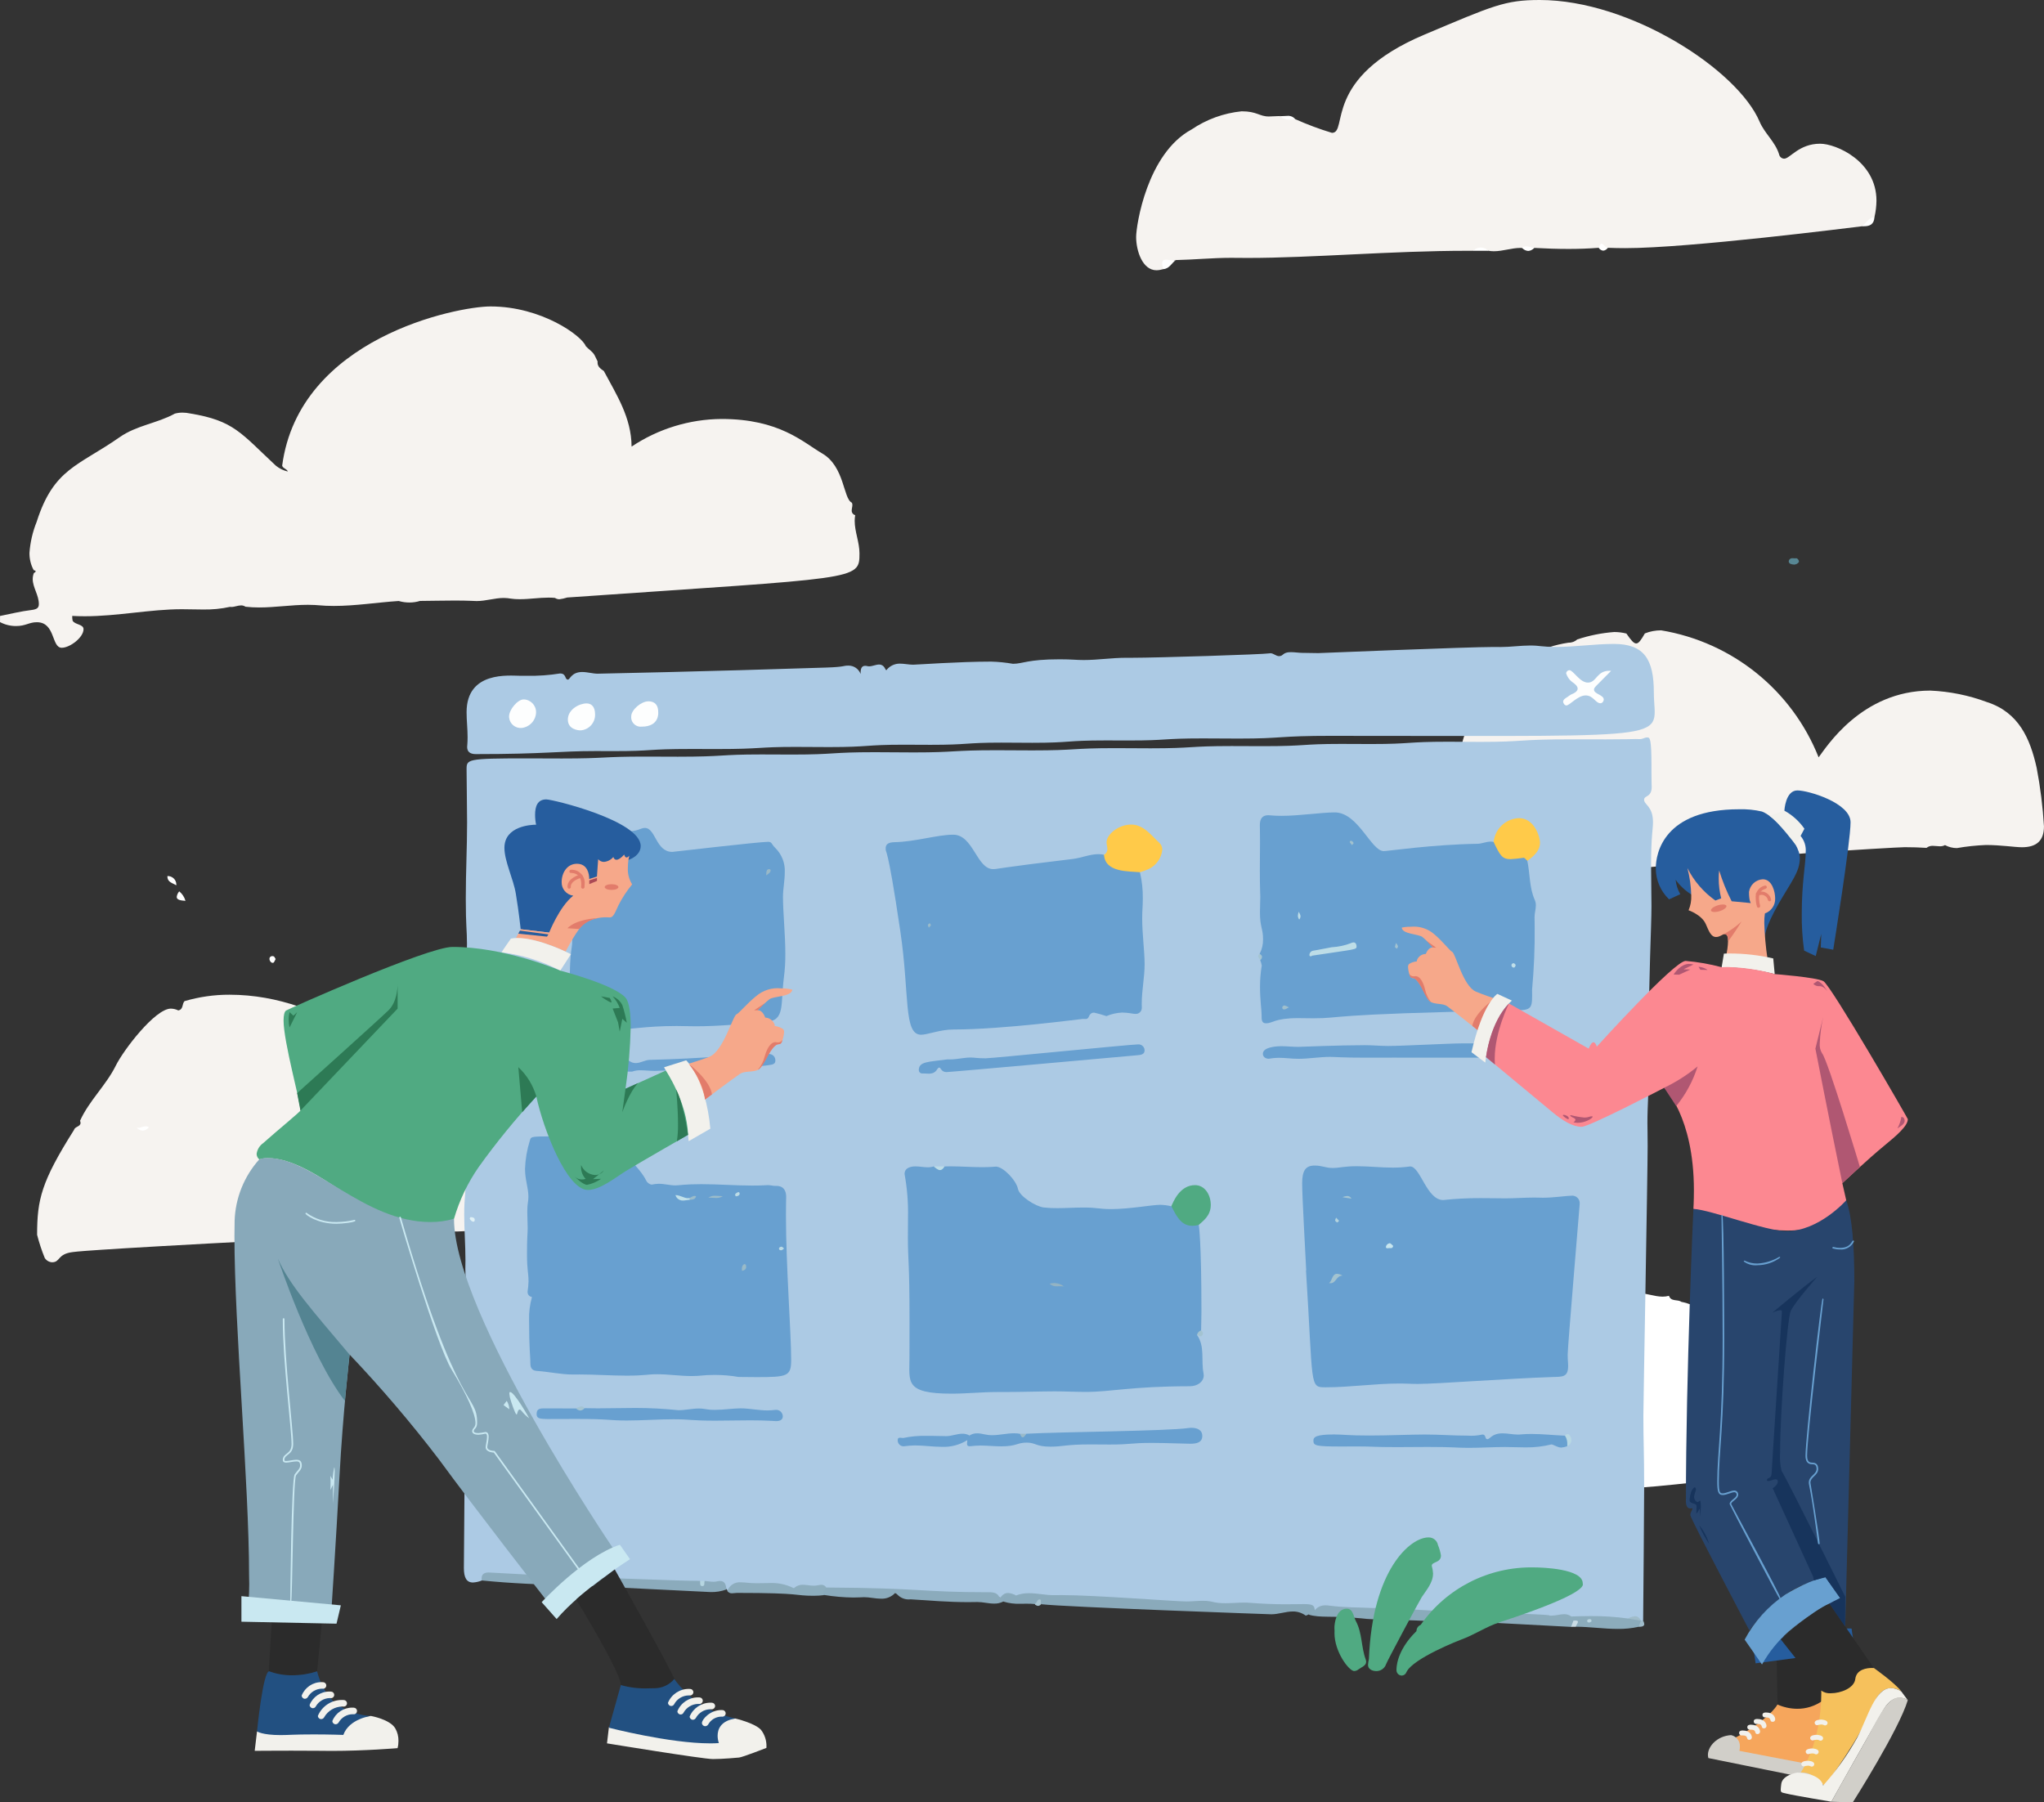
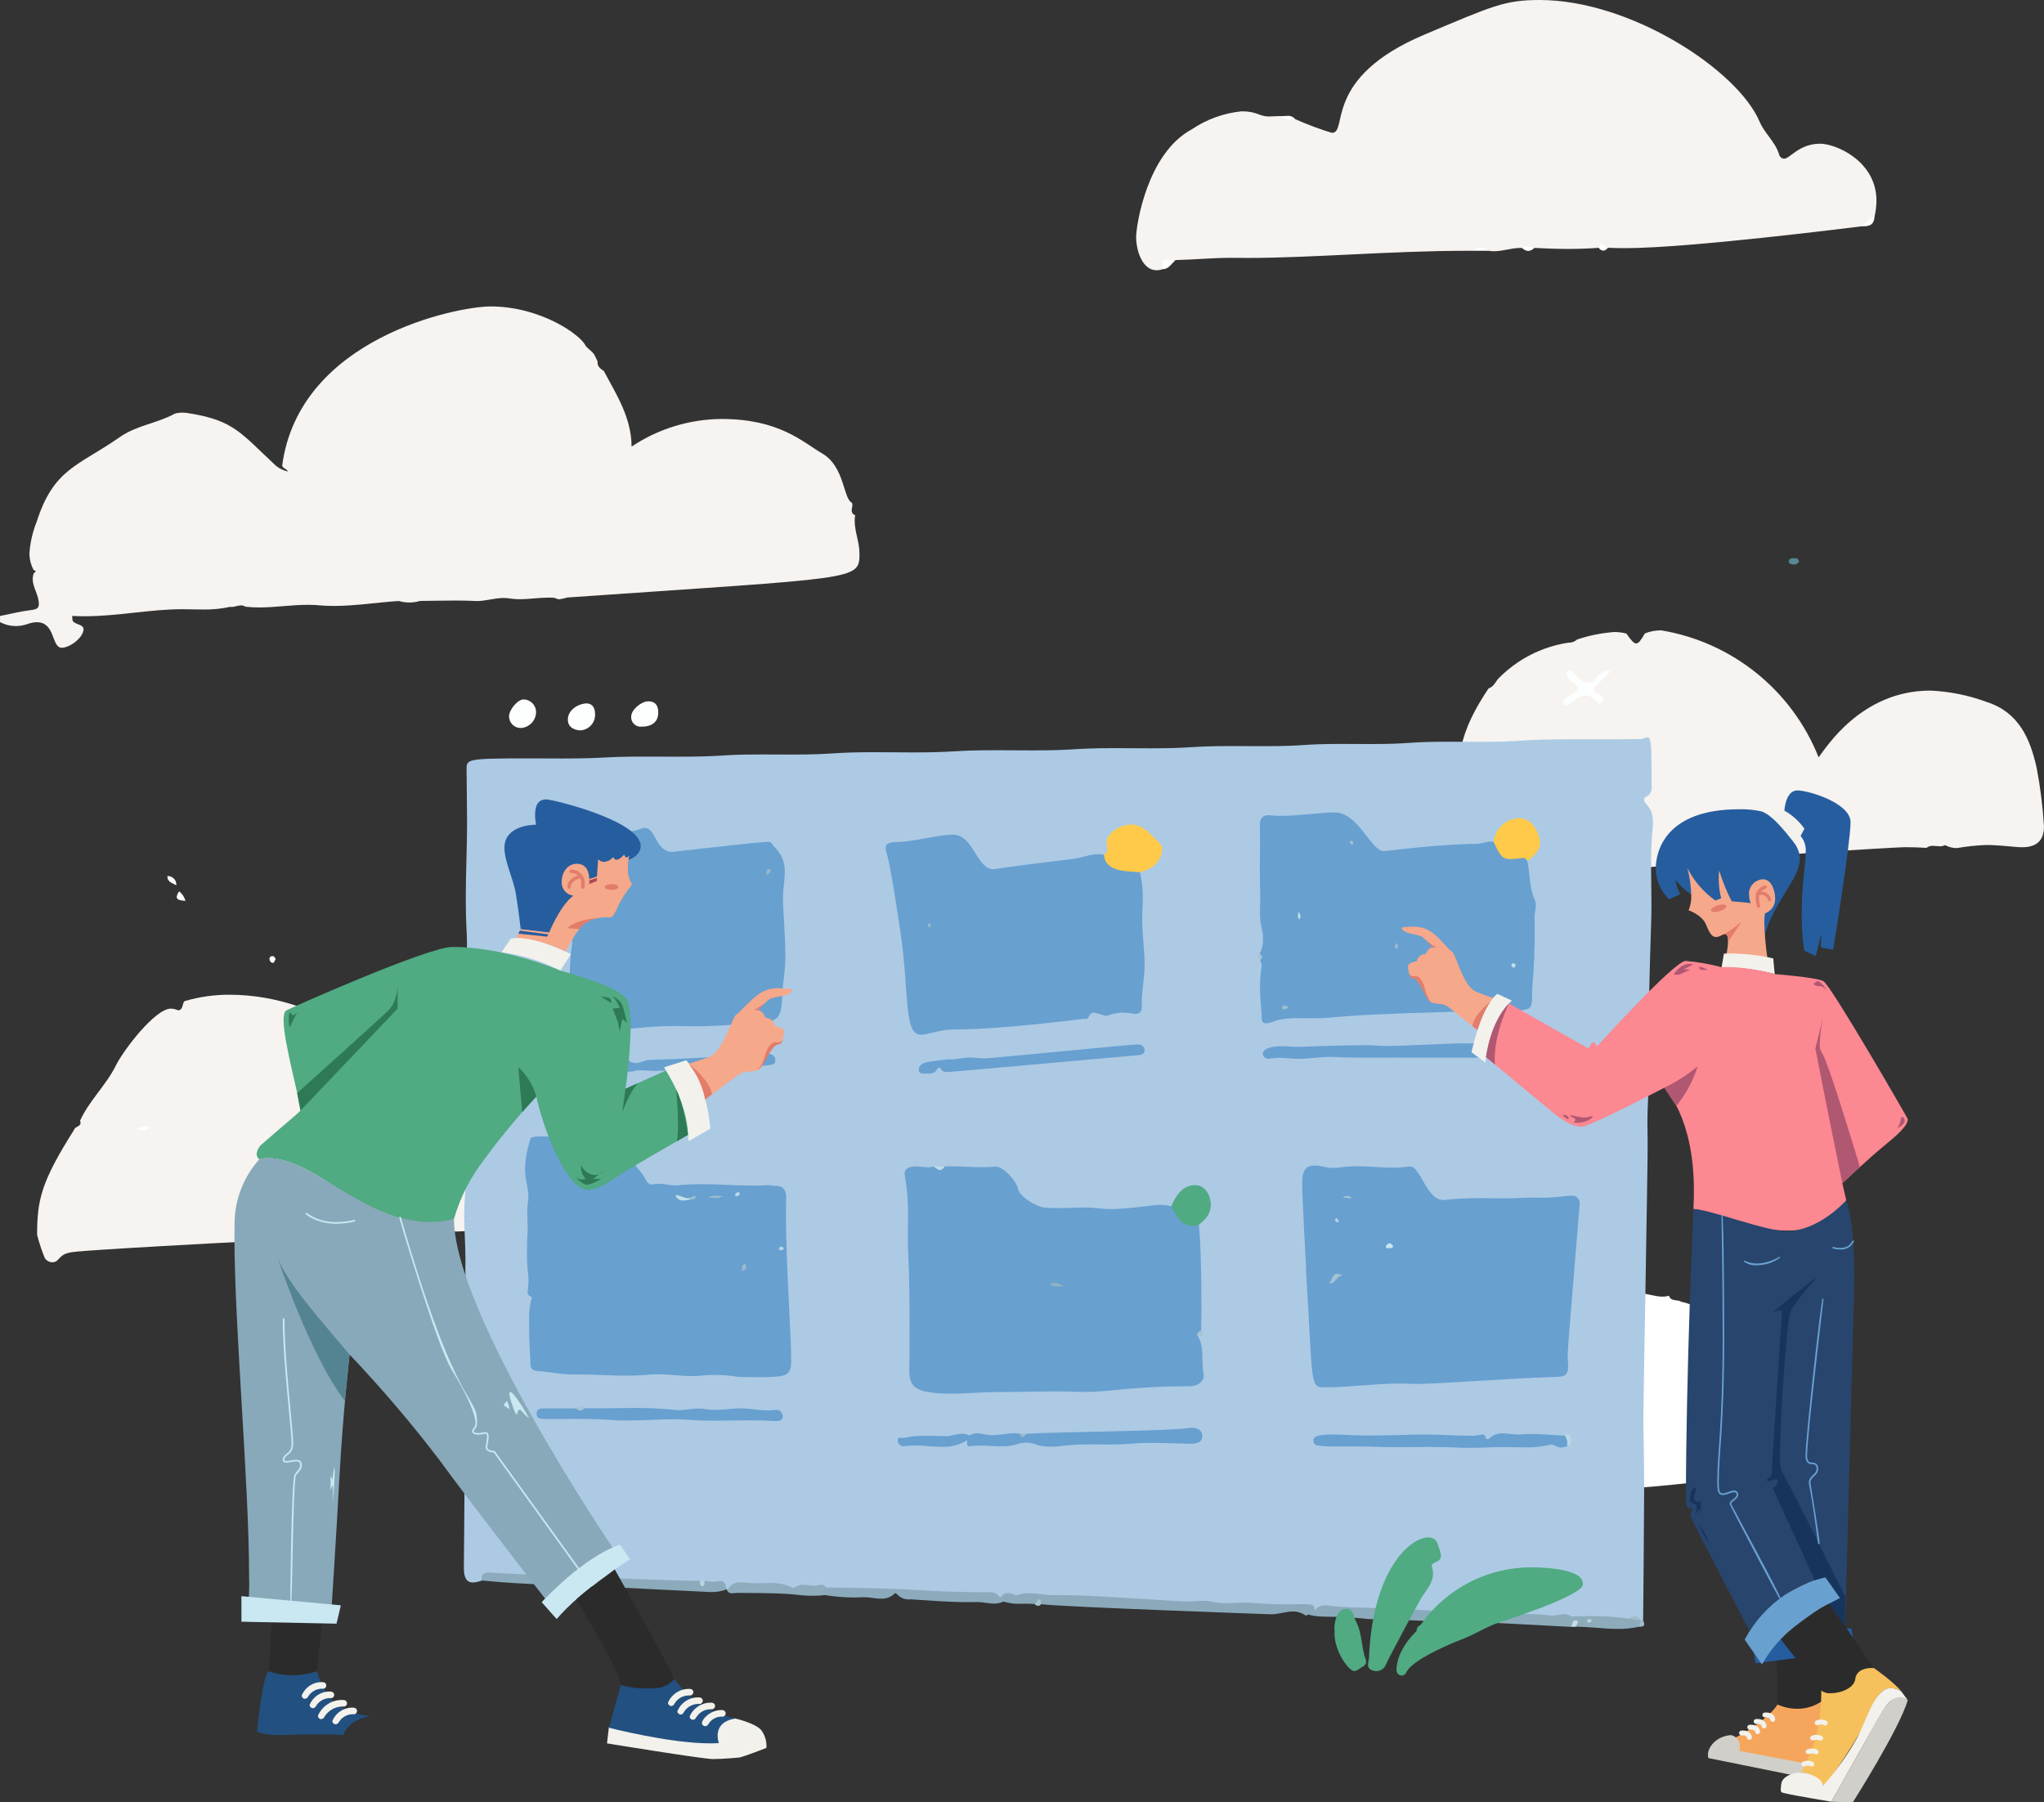
<svg xmlns="http://www.w3.org/2000/svg" version="1.1" id="Layer_1" x="0px" y="0px" viewBox="0 0 363.26 320.32" style="enable-background:new 0 0 363.26 320.32;" xml:space="preserve">
  <rect x="0" y="0" width="363.26" height="320.32" fill="#333333" stroke="none" />
  <style type="text/css"> .st0{fill:#F6F3F0;} .st1{fill:#FFFFFF;} .st2{fill:#ACCAE4;} .st3{fill:#8AAABB;} .st4{fill:#8BABBC;} .st5{fill:#8AABBB;} .st6{fill:#8DADBD;} .st7{fill:#8CACBD;} .st8{fill:#8CACBC;} .st9{fill:#A9C5D1;} .st10{fill:#CBDDE5;} .st11{fill:#A0BCCA;} .st12{fill:#68A0D0;} .st13{fill:#FFCA49;} .st14{fill:#50AA82;} .st15{fill:#B8D8E3;} .st16{fill:#EFF8FA;} .st17{fill:#E0F1F6;} .st18{fill:#BDDCE7;} .st19{fill:#A4C4D2;} .st20{fill:#A3C3D1;} .st21{fill:#B6D6E1;} .st22{fill:#ABCBD8;} .st23{fill:#9ABAC9;} .st24{fill:#A5C5D2;} .st25{fill:#FDFEFE;} .st26{fill:#BBD5E0;} .st27{fill:#93B3C3;} .st28{fill:#C1E1EA;} .st29{fill:#9BBCCA;} .st30{fill:#99BAC8;} .st31{fill:#BBDAE5;} .st32{fill:#BCDCE6;} .st33{fill:#A3C3D0;} .st34{fill:#C7E6EF;} .st35{fill:#A6C6D3;} .st36{fill:#B3D3DE;} .st37{fill:#BDDDE7;} .st38{fill:#BFDEE8;} .st39{fill:#9FBFCD;} .st40{fill:#C0DFE9;} .st41{fill:#A1C1CE;} .st42{fill:#A2C2D0;} .st43{fill:#9BBBC9;} .st44{fill:#98B8C7;} .st45{fill:#588794;} .st46{fill:#D4E0E3;} .st47{fill:#265D9E;} .st48{fill:#F6A88A;} .st49{fill:#AB4A55;} .st50{fill:#F2F1EC;} .st51{fill:#88A9BA;} .st52{fill:#2B2B2B;} .st53{fill:#C9E8F1;} .st54{fill:#225081;} .st55{fill:#548492;} .st56{fill:#2D7A55;} .st57{fill:#E27C6B;} .st58{fill:#FC8891;} .st59{fill:#28456D;} .st60{fill:#F6A65C;} .st61{fill:#D1CFC9;} .st62{fill:#F6C15C;} .st63{fill:#17345C;} .st64{fill:#B05772;} </style>
  <g id="Group_344" transform="translate(12181.388 20821.529)">
    <g id="cloud-2" transform="translate(-12090.043 -20821.529)">
      <path id="Path" class="st0" d="M-48.48,107.59c-0.59,0-1.17,0.28-1.76,0.28c-0.08,0-0.15-0.01-0.23-0.02 c-1.58,0.35-3.19,0.5-4.81,0.47c-1.26,0-2.51-0.05-3.76-0.05c-5.57,0-11.44,1.25-17.24,1.25c-0.74,0-1.49-0.02-2.23-0.06 c-0.01,0.28,0.01,0.57,0.07,0.85c0.41,0.73,1.94,0.61,1.94,1.51c0,1.46-2.41,3.3-3.87,3.3c-1.86,0-1.1-4.54-4.43-4.54 c-1.39,0-1.96,0.68-3.71,0.68c-0.99,0-1.96-0.24-2.83-0.7v-1.09c1.84-0.36,3.66-0.83,5.52-1.05c1.03-0.12,1.38-0.38,1.38-1.07 c0-1.58-1.09-2.96-1.09-4.43c0-0.37,0.07-0.73,0.2-1.07c0.18-0.11,0.32-0.21,0.32-0.31s-0.1-0.16-0.35-0.22 c-0.51-0.94-0.76-1.99-0.75-3.06c0.14-1.9,0.57-3.76,1.28-5.52c3.03-9.5,7.38-9.9,14.73-15.03c3.05-2.14,6.7-2.47,9.82-4.2 c0.44-0.12,0.89-0.18,1.34-0.18c0.46,0,0.93,0.05,1.38,0.15c7.79,1.28,9,3.47,15.25,9.29c0.62,0.5,1.34,0.85,2.12,1.03 c-0.2-0.51-0.86-0.53-1.01-1.04c3.03-22.76,31.15-28.3,37.02-28.3c9.11,0,16.26,5.24,16.94,7.06c0.5,0.57,1.21,0.94,1.58,1.64 l0.52,1.07c-0.01,0.07-0.01,0.13-0.01,0.2c0,0.75,0.56,1.12,1.12,1.51c2.24,4.21,4.9,8.26,4.93,13.43 c4.73-3.16,10.29-4.87,15.98-4.91c10.32,0,14.48,4.14,17.88,6.12c4.03,2.33,3.73,8.06,5.29,8.76c0.06,0.12,0.09,0.26,0.09,0.4 c0,0.32-0.12,0.67-0.12,1c-0.01,0.38,0.25,0.72,0.62,0.81c-0.06,0.34-0.09,0.68-0.09,1.02c0,1.94,0.85,3.8,0.85,5.77 c0,4.87-0.08,4.24-51.94,7.85c-0.45,0.15-0.92,0.25-1.39,0.31c-0.28,0-0.56-0.08-0.79-0.24c-0.39-0.04-0.77-0.05-1.15-0.05 c-1.69,0-3.37,0.28-5.07,0.28c-1.66,0-1.84-0.22-2.88-0.22c-1.6,0-3.17,0.55-4.81,0.55c-0.53,0-1.33-0.09-3.93-0.09 c-2.05,0-4.1,0.06-6.15,0.07c-0.61,0.19-1.24,0.28-1.87,0.28c-0.65,0-1.29-0.09-1.91-0.27c-3.83,0.25-7.69,0.88-11.52,0.88 c-2.31,0-2.65-0.2-4.62-0.2c-2.92,0-5.78,0.47-8.67,0.47c-0.8,0-1.61-0.04-2.41-0.13C-47.96,107.67-48.22,107.59-48.48,107.59 L-48.48,107.59z" />
      <path id="Path-2" class="st1" d="M118.76,219.4c1.89-1.25,7.61-17,25.23-17c9.53,0,22.02,6.7,27.57,16.99 c0.03,1.55-0.08,3.2,2.17,3.27c0.85,0.71,0.4,1.96,1.1,2.72c0.45,0.65,0.13,1.51,0.56,2.17l0.56,1.12 c0.13,0.19,0.19,0.41,0.18,0.64c0,0.24-0.04,0.48-0.04,0.72c-0.02,0.32,0.11,0.62,0.36,0.82c0.79,1.86,2.29,3.45,2.29,5.61 c0,0.41-0.05,0.61-0.05,0.73c0,0.42,0.34,0.99,0.7,0.99c0.17-0.02,0.32-0.13,0.39-0.29c0.9-1.46,2.7-1.28,3.67-2.73 c1.62-1.83,3.8-3.1,6.19-3.6c1.49-0.76,3.09-1.27,4.74-1.51c0.92,0,1.82,0.33,2.52,0.93c0.7-0.78,1.71-1.22,2.76-1.2 c1.48,0,3.01,0.66,4.48,0.66c0.38,0,0.76-0.05,1.12-0.15c0.38,1.1,1.55,0.58,2.21,1.08c9.27,1.67,13.14,17.64,13.14,23.82 c0,2.61-0.41,7.83-4.74,7.83c-0.58,0-0.78-0.08-1.65-0.08c-0.2,0-14.16,1.79-21.34,1.79c-0.96,0-1.91-0.03-2.87-0.1 c-0.32,0.17-0.69,0.25-1.05,0.24c-0.35,0-0.7-0.04-1.05-0.04c-0.41-0.02-0.81,0.08-1.15,0.3l-7.09,0.04 c-0.74,0.13-1.48,0.21-2.23,0.24c-0.53,0.01-1.05-0.07-1.56-0.24c-0.26,0-13.96,0.36-15.52,0.36c-1.32,0-2.64-0.02-3.96-0.02 c-8.23,0-7.23,0.79-12.16,0.79c-1.64,0-3.3-0.09-4.94-0.09h-0.45c-0.15-0.18-0.36-0.29-0.59-0.32c-0.22,0.02-0.41,0.15-0.51,0.35 c-1.19,0.65-2.54,0.94-3.89,0.84h-1.24c-4.06,0-18.04,1.79-18.24,1.79c-0.41-0.08-0.81-0.22-1.18-0.42 c-0.12-0.1-0.27-0.16-0.42-0.17c-0.33,0-0.46,0.41-0.66,0.68c-0.96-0.03-1.92-0.04-2.88-0.04c-1.82,0-3.64,0.03-5.46,0.03 c-3.03,0.05-6.07-0.13-9.08-0.54c-0.63,0.45-1.19,0.99-1.65,1.61h-0.27c-2.89,0-8.09-5.8-8.09-12.84 c0.24-4.02,1.23-7.96,2.92-11.61c0.21,0.06,0.43,0.1,0.65,0.11c0.18,0,0.24-0.05,0.24-0.13c0-0.24-0.54-0.73-0.54-0.97 c0-0.07,0.05-0.12,0.18-0.13c4.25-11.02,10.49-13.7,12.6-13.7c4.44,0.41,8.45,2.86,10.83,6.64c0.18,0.45,0.36,0.64,0.53,0.64 s0.4-0.26,0.57-0.67c-0.13-0.4-0.2-0.82-0.2-1.24c0.13-1.42,0.78-2.73,1.83-3.69c0.1-0.1,0.16-0.24,0.17-0.38 c0-0.32-0.28-0.63-0.28-0.94c0-0.09,0.03-0.18,0.08-0.26c0.76-3.45,2.07-6.76,3.88-9.79C118.8,220.64,118.47,219.91,118.76,219.4z " />
      <path id="Path-3" class="st0" d="M138.84,21.17c2.12,0.95,4.3,1.77,6.53,2.44c2.96,0-1.82-9.76,16.44-17.46 C174.01,1.01,176.09,0,182.3,0c16.1,0,35.19,12.42,39.08,21.64c0.87,2.06,2.76,3.55,3.45,5.77c0.08,0.44,0.45,0.77,0.9,0.79 c1.05,0,2.63-2.66,6.4-2.66c2.85,0,10.01,3.12,10.01,10.12c-0.01,0.98-0.13,1.95-0.35,2.91c-0.51,0.8-1.29,1.38-2.2,1.64 c-1.86,0.22-30.74,3.89-42.1,3.89c-1.02,0-2.05-0.02-3.07-0.06c-0.12,0.07-0.26,0.11-0.4,0.11c-0.32,0-0.63-0.17-0.95-0.17 c-0.1,0-0.2,0.02-0.29,0.06c-1.78,0.14-3.57,0.2-5.35,0.2c-2.03,0-4.07-0.07-6.1-0.18c-0.23,0.13-0.49,0.2-0.75,0.2 c-0.58,0-0.92-0.2-1.69-0.2c-1.6,0-3.14,0.59-4.74,0.59c-0.32,0-0.64-0.03-0.96-0.08c-0.44-0.2-0.92-0.31-1.4-0.32 c-0.48,0-0.94,0.11-1.37,0.32h-1.06c-13.31,0-27.53,1.27-38.96,1.27c-1.71,0-2.21-0.02-2.98-0.02c-3.24,0-6.54,0.33-9.82,0.4 c-0.87,0.35-1.87,0.52-2.2,1.61c-0.39,0.12-0.8,0.19-1.21,0.2c-2.5,0-3.62-3.47-3.62-5.92c0-2.04,1.93-14.83,9.85-19.1 c2.66-1.8,5.71-2.91,8.9-3.23c2.74,0,3.14,0.92,4.83,0.92c0.59,0,1.2-0.07,1.78-0.07h0.17C136.94,21.15,137.98,20.72,138.84,21.17 z" />
      <path id="Path-4" class="st0" d="M155.23,158.59c-0.35,0-0.7-0.04-1.05-0.04c-0.41-0.02-0.81,0.08-1.16,0.3 c-0.43-0.02-0.86-0.03-1.29-0.03c-1.4,0-2.79,0.09-4.19,0.09c-4.93,0-8.7-1.4-8.7-4.74c0.04-1.07,0.29-2.12,0.74-3.09 c2.42-5.78,5.23-15.74,21.35-15.74c1.97,0.07,3.92,0.35,5.83,0.83c2.59,0-0.77-3.13,6.44-13.82c0.81-0.27,1.17-0.99,1.62-1.62 c3.35-3.49,7.75-5.78,12.54-6.51c0.6,0.02,1.17-0.19,1.62-0.59c2.12-0.7,4.32-1.14,6.55-1.31c0.73,0,1.46,0.09,2.17,0.27 c0.81,1.17,1.29,1.76,1.74,1.76c0.45,0,0.86-0.59,1.54-1.78c0.92-0.37,1.9-0.55,2.89-0.55c12.64,2.1,23.26,10.66,27.99,22.57 c1.3-1.68,7.58-11.86,19.85-11.86c3.45,0.15,6.86,0.84,10.09,2.05c5.64,1.82,7.66,6.51,8.81,11.67c0.66,3.44,1.09,6.91,1.3,10.41 c0,2.56-1.33,3.71-3.92,3.71c-1.23,0-3.75-0.4-6.38-0.4c-1.73,0.07-3.46,0.25-5.17,0.55c-0.74,0-1.46-0.18-2.12-0.53 c-0.28,0.15-0.59,0.22-0.91,0.21c-0.41,0-0.84-0.08-1.25-0.08c-0.41-0.02-0.81,0.11-1.12,0.36c-1.29-0.08-2.58-0.12-3.87-0.12 c-1.71,0-33.01,1.9-35.31,2.85c-0.49-0.23-1.01-0.36-1.55-0.39c-0.44,0-0.86,0.13-1.22,0.38c-16.95,1.67-22.86,2.18-28.41,2.18 c-0.5,0-1,0-1.5-0.01c-0.7,0.33-1.54,0.1-2.21,0.56l-1.63,0.03c-0.73,0.15-1.56-0.08-2.19,0.51c-0.37-0.02-0.74-0.03-1.11-0.03 c-5.32,0-10.46,1.68-15.78,1.72C155.95,158.53,155.59,158.61,155.23,158.59L155.23,158.59z" />
      <path id="Path-5" class="st0" d="M-58.55,177.92c2.6-0.76,5.29-1.15,7.99-1.14c17.5,0,30.91,12.8,37.39,19.44 c3.52,3.61,3.12,7.68,4.58,7.68c1.61,0,4.38-6.99,16.62-6.99c1.41,0,2.82,0.08,4.22,0.24c2.47,0.26,10.22,5.01,10.22,11.4 c-0.07,2.07-0.53,4.11-1.35,6.01c-1.02,2.57-1.38,2.86-18.71,2.86H2.14c-5.42,0-6.56,1.45-13.32,1.45c-1.73,0-2.07-0.1-3.67-0.1 c-3.83,0-7.66,0.62-11.5,0.62c-0.58,0-1.15-0.01-1.73-0.04c-0.44,0.17-0.92,0.26-1.39,0.26c-0.45,0-0.9-0.09-1.31-0.25 c-0.88,0.38-1.83,0.56-2.79,0.52c-0.76,0-1.51-0.06-2.27-0.06c-0.68,0-0.91,0.05-1.06,0.05c-0.61,0-1.16-0.41-1.76-0.41 c-0.17,0-0.35,0.04-0.51,0.11c-0.21,0.06-0.43,0.08-0.65,0.08c-0.2,0-0.41-0.01-0.62-0.01c-0.38-0.02-0.75,0.07-1.06,0.28 c-0.44,0.15-0.97,0.02-1.3,0.47c-34.26,1.78-35.37,2.1-35.56,2.12c-2.85,0.33-2.21,1.82-3.74,1.82c-0.53-0.03-1.01-0.32-1.29-0.76 c-0.55-1.34-1-2.72-1.36-4.12c0-6.24,0.73-9.42,6.57-18.66c0.13-0.58,1.15-0.56,1.15-1.23c0-0.13-0.04-0.26-0.09-0.38 c1.62-3.58,4.61-6.28,6.35-9.79c1.38-2.8,7-10.14,9.79-10.14c0.46,0.01,0.91,0.12,1.32,0.32 C-58.72,179.4-59.02,178.4-58.55,177.92z" />
      <path id="Path-6" class="st1" d="M115.4,47.83c-0.12-0.33-0.19-0.67-0.2-1.02c0-0.53,0.29-0.66,0.67-0.66 c0.39,0,0.93,0.15,1.33,0.15c0.14,0.01,0.28-0.02,0.41-0.08C116.88,46.77,116.47,47.76,115.4,47.83z" />
      <path id="Path-7" class="st1" d="M-13.69,184.69c0,0.25-0.03,0.52-0.03,0.77c0,0.08,0,0.15,0,0.23c-0.96-0.11-1.26-0.39-1.26-0.76 c0.13-0.52,0.36-1.01,0.68-1.44C-13.89,183.73-13.65,184.2-13.69,184.69L-13.69,184.69z" />
      <path id="Path-8" class="st1" d="M-58.38,160.1c-0.76-0.07-1.56-0.13-1.56-0.7c0.05-0.37,0.2-0.71,0.45-0.99 C-58.95,158.85-58.57,159.44-58.38,160.1z" />
      <path id="Path-9" class="st1" d="M239.93,40.21c-0.11,0-0.23,0-0.35-0.01c0.73-0.56,1.18-1.48,2.2-1.64 C241.73,39.87,240.96,40.21,239.93,40.21z" />
      <path id="Path-10" class="st1" d="M193.58,44.55c-0.34-0.04-0.64-0.23-0.81-0.52c0.17-0.53,0.34-0.71,0.51-0.71 c0.35,0,0.7,0.72,1.04,0.72c0.03,0,0.05,0,0.08-0.01C194.22,44.32,193.92,44.52,193.58,44.55z" />
      <path id="Path-11" class="st1" d="M-60.01,157.34c-0.64-0.41-1.58-0.53-1.58-1.57v-0.08c0.84-0.03,1.55,0.62,1.58,1.45 C-60,157.22-60,157.28-60.01,157.34z" />
      <path id="Path-12" class="st1" d="M288.64,163.33c-0.17,0.79-0.28,1.66-1.26,1.66c-0.12,0-0.25-0.01-0.37-0.04 C287.35,164.24,287.93,163.66,288.64,163.33z" />
      <path id="Path-13" class="st1" d="M136.44,20.64c0.34,0,0.7-0.05,1.04-0.05c0.52-0.04,1.03,0.18,1.36,0.58 c-0.31,0.06-0.62,0.1-0.94,0.1c-0.66,0.02-1.31-0.21-1.81-0.65C136.21,20.63,136.33,20.64,136.44,20.64z" />
      <path id="Path-14" class="st1" d="M-65.98,200.94c-0.42-0.03-0.81-0.22-1.08-0.54c0.09,0.02,0.18,0.04,0.27,0.04 c0.46,0,0.9-0.28,1.36-0.28c0.2,0,0.39,0.06,0.56,0.17C-65.15,200.68-65.55,200.91-65.98,200.94z" />
      <path id="Path-15" class="st1" d="M170.42,44.57c0.38-0.36,0.88-0.57,1.4-0.59c0.51,0.02,1,0.23,1.37,0.59H170.42z" />
      <path id="Path-16" class="st1" d="M180.24,44.6c-0.42-0.03-0.81-0.23-1.08-0.55c0.2-0.18,0.47-0.28,0.74-0.27 c0.47,0,0.94,0.25,1.42,0.28C181.04,44.38,180.65,44.58,180.24,44.6z" />
      <path id="Path-17" class="st1" d="M-42.36,170.44c-0.18,0.3-0.24,0.68-0.51,0.68c-0.37,0-0.59-0.46-0.59-0.69 c-0.02-0.26,0.18-0.49,0.45-0.51c0.02,0,0.04,0,0.07,0C-42.52,169.93-42.55,170.18-42.36,170.44z" />
    </g>
    <g id="Content_Management" transform="translate(-12181.388 -20722.32)">
      <g id="screen_1_" transform="translate(173.78 15.241)">
        <path id="Path-18" class="st2" d="M-86.19,165.52c-0.77-0.03-1.5,0.31-1.97,0.92c-0.5,0.2-1.03,0.32-1.56,0.35 c-1.15,0-1.62-0.86-1.62-2.59c0-0.12,0.15-18.01,0.15-20.07c0-1.49-0.06-2.97-0.06-4.47c0-3.39,0.29-3.56,0.29-5.43 c0-1.96-0.21-2.57-0.21-6.47c0-4.73,0.32-9.43,0.32-10.91c0-1.9-0.23-3.89-0.23-5.83c0-0.53,0.02-0.67,0.02-1.5 c0-2.72-0.22-5.44-0.22-8.15c0-3.26,0.29-3.39,0.29-6.61c0-2.7-0.23-5.39-0.23-8.08c0-3.29,0.29-3.11,0.29-7.45 c0-1.27-0.02-2.54-0.02-3.81c0-4.57,0.32-4.28,0.32-7.92s-0.31-5.34-0.31-7.97c0-2.11,0.15-4.21,0.15-6.31 c0-2.38-0.21-3.03-0.21-7.95s0.23-9.04,0.23-13.54c0-3.14-0.09-7-0.09-9.45c0-1.8,0.05-1.95,10.6-1.95 c2.11,0,4.22,0.02,6.33,0.02c8.11,0,6.84-0.34,14.79-0.34c1.94,0,3.87,0.02,5.8,0.02c8.56,0,7.23-0.4,14.86-0.4 c1.85,0,3.71,0.02,5.56,0.02c7.63,0,6.66-0.42,14.57-0.42c2.33,0,4.66,0.04,6.98,0.04c7.55,0,6.72-0.39,14.61-0.39 c2.15,0,4.29,0.03,6.44,0.03c8.04,0,6.89-0.4,14.71-0.4c2.1,0,4.2,0.03,6.31,0.03c7.8,0,6.59-0.4,14.39-0.4 c1.88,0,3.76,0.02,5.63,0.02c7.83,0,6.66-0.4,13.8-0.4c1.81,0,3.62,0.02,5.43,0.02c7.21,0,6.11-0.41,13.62-0.41 c1.94,0,3.87,0.03,5.81,0.03c7.83,0,6.34-0.46,16.43-0.46c1.94,0,3.88,0.01,5.82,0.01c3.63,0,5.07-0.06,5.3-0.06 s0.45,0.02,0.67,0.02c0.63,0,0.85-0.3,1.36-0.3c0.47,0,0.76,0.09,0.76,5.13c0,0.41,0,0.82,0,1.23c0,1.85,0.04,2.03,0.04,2.43 c0,1.9-1.35,1.48-1.35,2.28c0,0.92,1.58,1.11,1.58,4.01c0,1.25-0.34,2.5-0.34,7.61c0,2.43,0.07,4.85,0.07,7.28 c0,3.73-0.49,12.79-0.49,23.11c0,3.28,0.06,3.9,0.06,5.4c0,3.35-0.29,6.68-0.29,10.02c0,1.21,0.04,1.65,0.04,4.12 c0,4.87-0.76,45.71-0.76,47.98c0,4.82,0.14,5.9,0.14,12.9c0,1.24-0.15,21.89-0.18,23.43c-0.07,0.05-0.13,0.1-0.2,0.15h-0.04 c-0.15,0-0.3-0.04-0.44-0.11c-0.28-0.19-0.6-0.28-0.93-0.27c-0.49,0-0.98,0.15-1.46,0.19c-3.14-0.22-6.29-0.26-9.43-0.3 c-0.21,0-0.41,0.01-0.62,0.01c-2.65,0-5.29-0.35-7.94-0.35h-0.33c-1.25,0-2.46-0.34-3.71-0.34c-0.29,0-0.57,0.02-0.85,0.06 c-1.37,0.03-2.76,0.1-4.13,0.1c-0.74,0-15.73-0.89-17.65-0.95c-0.26,0.01-0.53,0.02-0.79,0.02c-2.07,0-4.12-0.34-6.2-0.34 c-1.23-0.09-2.46,0.05-3.63,0.41c-0.91-0.57-1.97-0.85-3.04-0.8c-0.94,0-1.39,0.14-3.46,0.14c-2.69,0-5.38-0.27-8.08-0.27 c-1.7,0-1.92,0.09-2.98,0.09c-0.12,0-27.91-1.66-33.82-1.66c-0.6,0-1.19,0.01-1.79,0.04c-0.48,0.16-0.99,0.24-1.5,0.23 c-1.57,0-3.1-0.66-4.65-0.66c-0.32,0-1,0.05-2.55,0.05c-4.99,0-9.96-0.6-14.96-0.6c-0.99,0-2.33,0.02-3.57,0.02 c-2.07,0.04-4.14-0.1-6.19-0.42c-1.09-0.1-2.18-0.29-3.26-0.29c-0.89,0.02-1.77,0.16-2.62,0.43c-1.94-0.61-3.98-0.88-6.01-0.78 h-0.83c-1.94,0-2.2-0.07-2.6-0.07c-1.68,0-1.35,1.23-1.99,1.23c-0.17-0.01-0.33-0.09-0.44-0.22c-0.06-0.09-0.12-0.18-0.18-0.28 c-0.82-0.79-1.95-1.17-3.08-1.04c-0.31,0-0.62,0.01-0.92,0.01h0c-0.29,0.01-0.58,0.01-0.86,0.01c-7.31-0.36-14.64-0.3-21.94-0.79 c-3.68-0.11-7.35-0.38-11.03-0.38c-0.35,0-0.49,0-0.58,0C-84.46,165.84-85.43,165.52-86.19,165.52z" />
-         <path id="Path-19" class="st2" d="M-23.02,3.84c0.97-0.02,1.85,0.58,2.19,1.49c0-0.08,0-0.15,0-0.22c0-0.73,0.18-1.23,0.81-1.23 c0.31,0,0.4,0.09,0.7,0.09c0.57,0,1.2-0.32,1.77-0.32c0.99,0,1.1,1.01,1.29,1.01c0.57-0.74,1.46-1.18,2.4-1.17 c0.78,0,1.6,0.19,2.38,0.19c0.63,0,8.13-0.55,13.83-0.55c1.31,0.03,2.61,0.17,3.9,0.39c1.74,0,2.6-0.8,8.29-0.8 c2.26,0,2.89,0.13,4.26,0.13c2.52,0,5-0.4,7.53-0.4c0.16,0,0.43,0,1.04,0c4.48,0,23.28-0.59,24.5-0.79 C51.9,1.65,51.95,1.64,52,1.64c0.55,0,0.98,0.52,1.54,0.52c0.81,0,0.58-0.71,2.08-0.71c0.69,0,1.49,0.13,2.16,0.13h0.21 c0.83,0,1.67,0.04,2.5,0.04c0.12,0,26.48-1.09,31.14-1.09c0.72,0,0.93,0.01,1.26,0.01c1.79,0,3.55-0.27,5.32-0.27 c1.68,0,1.97,0.25,4.56,0.25c3.43,0,6.85-0.53,10.29-0.53c5.38,0,7.08,2.77,7.08,8.63c0,8.49,5.71,7.71-52.8,7.71 c-1.38,0-2.75-0.01-4.13-0.01c-10.29,0-8.68,0.49-16.85,0.49c-2.12,0-4.24-0.03-6.36-0.03c-7.39,0-6.13,0.37-13.09,0.37 c-1.39,0-2.77-0.01-4.15-0.01c-7.35,0-6.06,0.42-13.08,0.42c-1.84,0-3.68-0.03-5.51-0.03c-6.55,0-5.71,0.39-12.54,0.39 c-1.59,0-3.18-0.02-4.77-0.02c-7,0-6.03,0.42-13.29,0.42c-2.01,0-4.03-0.03-6.04-0.03c-6.81,0-5.83,0.38-13.85,0.38 c-1.53,0-3.06-0.01-4.58-0.01c-8.27,0-6.51,0.38-13.84,0.38c-1.06,0-2.12-0.01-3.18-0.01c-6.75,0-8.8,0.54-21.31,0.54 c-1.09,0-1.53-0.49-1.53-1.27c0-0.27,0.08-0.66,0.08-1.72c0-1.49-0.18-2.98-0.18-4.46c0-7.37,7.63-6.47,9.49-6.47h1.3 c1.95,0.04,3.9-0.1,5.82-0.41c1.17,0,0.79,1.09,1.41,1.09c0.35,0,0.61-1.35,2.53-1.35c0.93,0,1.9,0.3,2.75,0.3 c0.12,0,19.44-0.39,40.6-1.09C-23.57,4.08-24,3.84-23.02,3.84z" />
        <path id="Path-20" class="st3" d="M5.94,168.9c0.29-0.01,0.58,0.06,0.84,0.2c0.74-0.29,1.53-0.42,2.33-0.41 c1.44,0,2.89,0.35,4.33,0.35c0.14,0,0.63-0.01,1.49-0.01c5.88,0,20.14,1.13,22.17,1.13c0.95,0,1.91-0.12,2.86-0.12 c1.85,0,1.78,0.43,4.07,0.43c1.1,0,2.21-0.11,3.32-0.11c0.33,0,0.66,0.01,0.99,0.04c10.07,0.78,11.54-0.66,11.54,1.47 c0,0.77-0.83,0.3-1.14,0.62c-0.15,0.08-0.3,0.14-0.46,0.19c-0.66-0.49-1.46-0.75-2.29-0.74c-1.27,0-2.56,0.5-3.82,0.5 c-0.12,0-36.72-1.29-40.92-1.79c-0.09-0.4-0.19-0.54-0.28-0.54c-0.22,0-0.45,0.68-0.67,0.68c-0.06,0-0.11-0.05-0.17-0.17 c-0.48-0.05-0.97-0.06-1.45-0.06c-0.37,0-0.75,0.01-1.12,0.01c-1.02,0.04-2.04-0.09-3.02-0.39c-0.11-0.2-0.18-0.42-0.19-0.65 C4.34,169.12,4.57,168.9,5.94,168.9z" />
        <path id="Path-21" class="st4" d="M5.37,168.65c0.5,0.04,0.98,0.19,1.4,0.45c-0.12,0.04-0.24,0.06-0.36,0.05 c-0.32,0-0.68-0.09-1-0.09c-0.47,0-0.85,0.19-0.88,1.11c-0.51,0.26-1.07,0.39-1.65,0.37c-0.98,0-1.96-0.28-2.94-0.28 c-0.17,0-0.71,0.02-1.7,0.02c-3.39,0-6.79-0.28-10.19-0.5c-0.87,0.11-1.74-0.2-2.35-0.84c-0.11-0.12-0.25-0.22-0.41-0.27 c-0.65,0.68-1.55,1.04-2.49,1c-0.99,0-2.02-0.27-3.01-0.27c-0.38,0-0.79,0.06-1.9,0.06c-1.74-0.02-3.48-0.17-5.2-0.45 c-0.32-0.25-0.44-0.46-0.44-0.63c0-0.3,0.4-0.5,0.8-0.7c17.19,0.1,16.88,0.84,28.75,0.84h0.27c1.77,0,1.61,0.96,1.85,0.96 C4.09,169.5,4.42,168.65,5.37,168.65z" />
        <path id="Path-22" class="st4" d="M-71.79,165.79c23.93,0.83,18.43,0.65,22.44,0.71c0.09,0.13,0.24,0.21,0.39,0.22 c0.16-0.01,0.3-0.08,0.41-0.2c0.52,0.03,1.07,0.14,1.58,0.14c0.58,0,0.69-0.14,1.16-0.14c0.85,0,1.05,0.65,1.13,1.51 c-0.91,0.33-1.86,0.49-2.83,0.46c-0.02,0-22.97-1.12-24.63-1.25c-0.18-0.35-0.89-0.23-0.89-0.71 C-73.04,165.7-72.18,165.96-71.79,165.79z" />
        <path id="Path-23" class="st5" d="M71.23,172.97c-0.74,0-0.92-0.22-0.92-0.96c0-0.19,0.01-0.42,0.03-0.68 c0.4-0.03,0.79-0.04,1.19-0.04c0.22,0,17.33,0.95,18.94,0.95c0.64,0,1.29-0.02,1.93-0.06c0.2,0.16,0.45,0.24,0.7,0.24 c0.12,0,0.24-0.01,0.35-0.01c0.35,0,0.65,0.07,0.65,0.64c0,0.57-0.26,0.73-0.77,0.73c-0.11,0-0.22,0-0.32,0 c-0.23-0.03-0.46,0.04-0.61,0.21c-0.52,0.01-1.04,0.02-1.56,0.02c-4.56,0-13.12-0.56-16.33-0.56c-0.39,0-0.64,0-0.67,0 c-0.54-0.1-1.05-0.29-1.53-0.56C71.86,172.94,71.51,172.97,71.23,172.97z" />
        <path id="Path-24" class="st6" d="M-27.82,167.2c0.37-0.02,0.71,0.18,0.89,0.5c-0.14,0.32-0.53,0.57-0.53,0.92 c0.01,0.15,0.07,0.3,0.17,0.41c-0.63,0.08-1.27,0.12-1.91,0.12c-3.6,0-1.7-0.51-13.61-0.51c-0.29,0-0.59,0.07-0.88,0.07 c-0.33,0.02-0.64-0.14-0.83-0.41c0.35-1.01,1.35-1.65,2.42-1.54c0.89,0,1.29,0.16,2.89,0.16c0.69,0,1.39-0.03,2.08-0.03 c1.54-0.09,3.07,0.23,4.44,0.92c0.44-0.42,1.03-0.64,1.63-0.61c0.64,0,1.28,0.16,1.92,0.16 C-28.52,167.36-28.27,167.2-27.82,167.2z" />
        <path id="Path-25" class="st7" d="M-75.54,165.6c0.6,0,1.2-0.04,1.81-0.04c0.65-0.02,1.31,0.06,1.94,0.23 c-0.52,0.15-0.74,0.38-0.74,0.67c0.04,0.3,0.17,0.57,0.38,0.78c-5.34-0.04-10.69-0.29-16.01-0.81c-0.02-0.12-0.03-0.24-0.03-0.36 c0-0.77,0.49-1.06,1.26-1.06C-86.4,165.02-76.3,165.6-75.54,165.6z" />
        <path id="Path-26" class="st8" d="M92.39,173.99c0.13-0.13,0.27-0.24,0.43-0.33c0.37-0.14,1,0.03,1-0.56 c0-0.39-0.2-0.47-0.43-0.47c-0.17,0-0.36,0.04-0.51,0.04c-0.44,0-0.46-0.25-0.49-0.49c13.39,0.46,7.59,0.5,9.6,0.5 c0.76,0,1.5-0.26,2.21-0.26c0.46-0.01,0.92,0.14,1.29,0.42c0.25,0.23,0.57,0.4,0.59,0.79c-0.01,0.44-0.25,0.84-0.64,1.05 L92.39,173.99z" />
        <path id="Path-27" class="st4" d="M70.34,171.33c-0.06,0.81,0.55,1.52,1.36,1.58c0.11,0.01,0.22,0,0.33-0.01 c0.09,0,0.18,0,0.28-0.01c-0.67,0.3-1.39,0.45-2.12,0.43c-0.69-0.02-1.37-0.08-2.05-0.16c-5.27-0.53-7.24-0.01-9.39-0.67 l1.13-0.77c0.46-0.58,1.17-0.9,1.91-0.87c0.26,0,0.51,0.02,0.76,0.06C65.11,171.25,67.74,171.21,70.34,171.33z" />
        <path id="Path-28" class="st8" d="M105.85,173.57c-0.12-0.25-0.24-0.49-0.36-0.74c1.14-0.04,2.28-0.07,3.42-0.07 c2.22-0.02,4.44,0.13,6.64,0.43c0.27-0.11,0.56-0.17,0.85-0.17c0.53,0.01,1.04,0.21,1.45,0.55h0.01c0.06,0.1,0.09,0.22,0.09,0.33 c0,0.32-0.26,0.54-0.5,0.76c-1.22,0.27-2.48,0.4-3.73,0.38c-2.47,0-4.94-0.38-7.42-0.39 C106.01,174.36,106.24,173.84,105.85,173.57z" />
        <path id="Path-29" class="st9" d="M10.7,170.95c-0.23-0.02-0.45-0.15-0.58-0.34c0.4-0.13,0.38-0.81,0.84-0.81 c0.33,0,0.2,0.19,0.29,0.84C11.12,170.82,10.92,170.93,10.7,170.95z" />
        <path id="Path-30" class="st10" d="M105.85,173.57c0.11-0.01,0.23-0.02,0.34-0.02c0.34,0,0.46,0.09,0.46,0.23 c0,0.25-0.36,0.64-0.36,0.88v0.01l-0.85,0C105.58,174.31,105.72,173.94,105.85,173.57z" />
        <path id="Path-31" class="st11" d="M118.44,174.18c0,0.39-0.42,0.49-0.99,0.49h-0.01c0.13-0.37,0.27-0.73,0.41-1.1 c0.12,0,0.24,0,0.37-0.01C118.35,173.75,118.42,173.96,118.44,174.18z" />
        <path id="Path-32" class="st12" d="M38.95,122.79c1.45,2.07,0.7,4.55,1.16,6.81c0.02,0.12,0.04,0.25,0.04,0.37 c0,1.11-1.06,1.94-2.48,1.94c-10.49,0.02-13.96,1.01-18.48,1.01c-1.82,0-3.66-0.1-5.48-0.1c-2.24,0-6.17,0.12-9.24,0.12 c-0.63,0-0.79,0-1.07,0c-2.68,0-5.37,0.29-8.05,0.29c-8.39,0-7.5-2.1-7.5-6.31c0-2.24,0.01-4.48,0.01-6.72 c0-10.47-0.29-10.59-0.29-14.68c0-1.21,0.02-2.42,0.02-3.63c0.06-2.58-0.15-5.16-0.61-7.7c0-1.22,1.33-1.35,1.94-1.35 c0.72,0,1.44,0.16,2.16,0.16c0.37,0.01,0.74-0.05,1.09-0.16c0.32,0.18,0.69,0.28,1.06,0.3c0.31,0,0.62-0.1,0.87-0.29 c0.35-0.02,0.7-0.02,1.04-0.02c1.88,0,3.76,0.15,5.64,0.15c1.52,0,2.3-0.1,2.43-0.1c1.3,0,3.61,2.44,3.92,3.95 c0.28,1.35,3.19,3.15,4.59,3.31c0.8,0.09,1.61,0.13,2.42,0.12c1.55,0,3.09-0.11,4.64-0.11c2.56,0,2.66,0.28,4.95,0.28 c3.17,0,7.26-0.76,8.68-0.76c0.67,0.01,1.34,0.1,1.99,0.26c1.21,0.44,0.9,2.69,4.87,3.31c0.01,0.12,0.47,2.84,0.47,15.36 c0,1.13-0.05,2.26-0.06,3.39C39.63,122.44,39.23,122.57,38.95,122.79z" />
        <path id="Path-33" class="st12" d="M-39.28,130.29c-1.06,0-2.13-0.03-3.25-0.03c-1.4-0.24-2.81-0.36-4.23-0.36 c-2.11,0-2.4,0.2-4.08,0.2c-2.06,0-4.09-0.32-6.14-0.32c-1.84,0-2.14,0.25-5.43,0.25c-2.77,0-5.57-0.21-8.35-0.21 c-0.67,0-0.88,0.01-1.17,0.01c-2.19,0-4.29-0.5-6.45-0.64c-1.08-0.07-1.15-0.83-1.15-1.52c0-0.1,0-0.21,0-0.31 c0-0.67-0.22-2.16-0.22-7.25c-0.04-1.34,0.13-2.67,0.49-3.96c0-0.22-0.21-0.14-0.3-0.19c-0.3-0.17-0.48-0.5-0.46-0.85 c0.1-0.6,0.15-1.2,0.17-1.8c0-1.65-0.27-1.94-0.27-4.85c0-3.32,0.12-3.54,0.12-4.66c0-0.96-0.07-1.92-0.07-2.87 c0-1.63,0.2-1.73,0.2-2.69c-0.01-1.69-0.6-2.96-0.6-4.99c0.06-1.7,0.35-3.39,0.86-5.01c0.22-0.82,0.28-0.72,5.87-0.72 c10.58,0,9.69,0.57,10.85,2.56c1.1,1.9,2.92,3.23,3.91,5.2c0.18,0.42,0.56,0.73,1.02,0.8c0.41-0.09,0.82-0.14,1.24-0.15 c1.02,0,2.02,0.29,2.99,0.29c0.65,0,1.61-0.22,4.61-0.22c3.02,0,6.05,0.25,9.06,0.25c1.69,0,2.62-0.08,2.77-0.08 c0.43,0,0.87,0.14,1.3,0.14c0.07,0,0.1,0,0.2,0c1.31,0,1.73,0.91,1.73,1.94c0,0.15-0.04,1.35-0.04,3.26 c0,9.12,0.93,20.84,0.93,25.82C-33.2,130.13-33.85,130.29-39.28,130.29z" />
        <path id="Path-34" class="st12" d="M58.36,111.33c-0.14-2.91-0.72-13.15-0.72-15.47c0-2.26,0.6-3.17,2.22-3.17 c1.32,0,1.96,0.43,3.19,0.43c1.32,0,1.94-0.31,4.33-0.31c2.14,0,4.27,0.25,6.4,0.25c1.02,0,2.04-0.07,3.05-0.21 c1.84,0,2.92,5.97,5.88,5.97c2.21-0.24,4.42-0.35,6.64-0.34c1.72,0,3.64,0.04,4.37,0.04c1.72,0,3.45-0.14,5.17-0.14 c0.83,0,0.96,0.03,1.53,0.03c1.91,0,4.29-0.36,5.05-0.36c0.73-0.09,1.4,0.43,1.49,1.16c0.01,0.12,0.01,0.24,0,0.36 c0,0.24-2.13,25.26-2.13,26.69c0,1.13,0.08,1.43,0.08,2.03c0,2-0.96,1.93-2.7,1.98c-7.98,0.26-20.6,1.23-24,1.23 c-1.48,0-1.77-0.07-3.32-0.07c-4.39,0-8.73,0.67-13.11,0.67l0,0c-2.89,0-2.15-0.11-3.46-20.78L58.36,111.33z" />
        <path id="Path-35" class="st12" d="M50.26,55.9c0-0.28-0.17-0.55-0.17-0.83v-0.01c0.41-0.8,0.62-1.69,0.6-2.59 c0-1.95-0.55-2.09-0.55-4.81c0-0.9,0.06-1.8,0.06-2.7c0-0.95-0.08-1.51-0.08-4.65c0-1.7,0.03-3.41,0.03-5.12 c0-1.91-0.03-2.8-0.03-2.98c0-1.22,0.49-1.78,1.5-1.78c0.37,0,0.92,0.11,2.4,0.11c3.05,0,7.09-0.61,9.41-0.61 c4.18,0,6.45,6.88,8.72,6.88c0.69,0,8.66-1.18,16.62-1.3c0.81-0.01,1.57-0.39,2.37-0.39c0.18,0,0.35,0.02,0.53,0.06h0.05 c1.01,0,1.08,2.76,3.36,2.76c0.81,0,1.46-0.24,1.85-0.24c0.43,0,0.71,0.22,0.72,0.82c0.5,2.31,0.34,4.76,1.33,6.97 c0.13,0.3,0.2,0.63,0.19,0.96c0,0.69-0.23,1.38-0.23,2.07c0,0.08,0.02,0.72,0.02,1.74c0.04,3.73-0.12,7.47-0.46,11.19 c0,0.05,0.01,0.59,0.01,1.03c0,2.55-0.37,2.59-3.54,2.65c-33.95,0.66-29.87,1.39-35.41,1.39c-0.89,0-1.78-0.03-2.67-0.03 c-4.14,0-4.48,0.92-5.67,0.92c-0.77,0-0.79-0.62-0.79-1.33v-0.14c0-0.93-0.28-2.66-0.28-5.03c0-1.26,0.1-2.52,0.31-3.76 c-0.06-0.33-0.15-0.65-0.28-0.96C50.23,56.1,50.26,56,50.26,55.9z" />
        <path id="Path-36" class="st12" d="M28,39.95c0.39-0.05,0.76,0.22,0.81,0.61c0.36,1.53,0.53,3.09,0.51,4.66 c0,1.58-0.11,2.01-0.11,3.52c0,2.81,0.43,5.9,0.43,8.18c0,2.35-0.51,4.64-0.51,6.98c0,0.44,0.01,0.61,0.01,0.72 c0.03,0.59-0.42,1.09-1,1.12c-0.05,0-0.11,0-0.16,0c-0.38,0-1.25-0.24-2.36-0.24c-0.95,0.05-1.89,0.26-2.77,0.63 c-0.72-0.25-1.46-0.45-2.2-0.62c-0.38,0-0.72,0.18-0.96,0.8c-0.1,0.24-0.36,0.38-0.62,0.33c-0.13,0-0.28-0.01-0.41-0.01 c-0.24,0-14.21,1.88-22.94,1.88h-0.05c-2.37,0-4.57,0.93-5.75,0.93c-3.17,0-2.02-7.1-3.7-18.42c-2.41-16.32-2.6-13.5-2.6-14.72 c0-0.72,0.49-1.06,1.6-1.08c3.6-0.06,7.6-1.33,10.4-1.33c3.58,0,4.17,6.12,7.1,6.12c0.8,0,0.69-0.2,14.11-1.8 c1.56-0.18,3.04-0.86,4.62-0.86c0.32,0,0.64,0.03,0.95,0.09c0.91,1.6,2.62,2.59,4.47,2.57C27.46,40.02,27.7,39.95,28,39.95z" />
        <path id="Path-37" class="st12" d="M-72.85,47.17c-0.66-3.95-1.58-3.28-1.58-5.12c0-1.58,0.89-1.57,0.89-3.01 c0-0.87-0.27-1.6-0.27-2.5c0-0.81-0.27-3.22,8.67-3.22c0.85,0,1.45,0.03,2.13,0.03c2.76,0,3.01-0.66,3.83-0.66 c1.94,0,1.94,4.26,4.88,4.26c0.12,0,15.38-1.79,17.02-1.79c0.73,0,0.55,0.37,1.26,1.06c1.17,1.14,1.8,2.73,1.71,4.36 c0,1.48-0.32,2.97-0.32,4.35c0,2.8,0.42,6.69,0.42,10.12c0.01,1.39-0.07,2.78-0.25,4.16c-0.64,4.9,0.27,7.68-3.15,7.96 c-4.18,0.35-8.33,0.77-12.55,0.77c-1.52,0-1.89-0.05-3.36-0.05c-5.94,0-8.05,0.69-12.45,0.69c-5.01,0-7.05,0.22-7.05-2.11 c0-0.25,0.03-0.49,0.07-0.73c0.72-3.93,0.15-7.93,0.78-11.85c0.06-0.38,0.09-0.77,0.09-1.15c0-1.38-0.34-2.69-0.46-4.05 C-72.68,48.2-72.45,47.63-72.85,47.17z" />
        <path id="Path-38" class="st12" d="M96.79,73.52h-13.2c-6.45,0-9.27-0.01-9.79-0.01c-1.58,0-3.15,0.01-4.73,0.01 c-4.54,0-5.47-0.14-6.48-0.14c-1.88,0-3.73,0.34-5.61,0.34c-1.24,0-2.34-0.18-3.51-0.18c-0.6,0.01-1.21,0.07-1.8,0.17 c-0.03,0-1.01-0.02-1.01-0.89c0-1.19,2.41-1.34,3.3-1.34c0.99,0,1.99,0.12,2.99,0.12c0.11,0,7.32-0.3,11.86-0.3 c1.35,0,2.79,0.14,4.11,0.14c2.53,0,10.95-0.46,13.07-0.46c0.53,0,1.07,0,1.6,0c3.85,0,3.43-0.22,4.7-0.22 c0.99-0.03,1.95,0.38,2.61,1.12c0.12,0,0.1-0.33,0.14-0.42c0.19-0.46,0.64-0.74,1.14-0.72c0.27,0.01,0.54,0.05,0.8,0.14 c0.6,0.17,1.6,0.1,1.6,1.03c0,0.56-0.24,1.19-1,1.19c-0.28-0.01-0.57-0.07-0.83-0.19L96.79,73.52z" />
        <path id="Path-39" class="st12" d="M105.05,141.62c-0.03,0.33-0.13,0.66-0.3,0.95c-0.34,0.13-0.7,0.21-1.07,0.24 c-0.64,0-1.42-0.56-1.74-0.56c-1.5,0.37-3.03,0.55-4.58,0.53c-1.23,0-2.46-0.07-3.7-0.07c-1.91,0-4.36,0.15-6.46,0.15 c-2.19,0-2.56-0.16-7.17-0.16c-1.86,0-3.73,0.03-5.59,0.03c-4.22,0-4.09-0.12-6.95-0.12c-0.97,0-1.94,0.01-2.91,0.01 c-4.53,0-4.94-0.14-4.94-1.04c0-0.65,0.48-1.1,3.68-1.1c1.63,0,2.47,0.19,6.23,0.19c3.33,0,7.49-0.18,9.91-0.18 c2.54,0,5.06,0.2,7.59,0.2c0.88,0.06,1.77,0,2.63-0.2c0.69,0,0.39,0.83,0.87,0.83c0.5,0,0.78-1.04,2.71-1.04 c0.91,0,1.85,0.22,2.75,0.22c0.55,0,0.9-0.11,2.38-0.11c1.98,0,3.98,0.23,5.97,0.31C104.76,140.84,105.04,141.2,105.05,141.62z" />
        <path id="Path-40" class="st12" d="M-1.93,141.24c0-0.27,0.3-0.39,0.46-0.58c0.4-0.26,0.87-0.39,1.34-0.38 c0.97,0,1.44,0.33,2.69,0.33c1.3,0,2.58-0.34,3.87-0.34c0.36,0,0.71,0.03,1.06,0.09c0.14,0.14,0.32,0.22,0.52,0.23 c0.23-0.02,0.44-0.1,0.62-0.24c6.12-0.33,25.17-0.47,28.78-1.01c0.19-0.03,0.38-0.04,0.57-0.04c0.87,0,1.91,0.29,1.91,1.45 c0,1.13-0.95,1.38-2.12,1.38c-1.06,0-4.52-0.15-6.81-0.15c-3.91,0-3.59,0.29-7.51,0.29c-1.17,0-2.34-0.02-3.5-0.02 c-4.31,0-4.88,0.4-7.02,0.4c-2.62,0-2.64-0.72-4.23-0.72c-1.78,0-1.73,0.66-4.54,0.66c-1.24,0-2.47-0.14-3.7-0.14 c-0.64,0.01-1.27,0.05-1.9,0.13c-0.39,0-0.48-0.2-0.48-0.45c0-0.19,0.05-0.42,0.05-0.61v-0.03 C-1.9,141.41-1.93,141.33-1.93,141.24z" />
        <path id="Path-41" class="st12" d="M-71.02,135.92c0.33,0,0.65-0.12,0.98-0.12c0.04,0,0.08,0,0.12,0.01 c0.79,0.02,1.59,0.03,2.39,0.03c2.24,0,4.48-0.07,6.72-0.07c2.54,0,5.08,0.14,7.6,0.4c1.23,0,2.41-0.3,3.64-0.3 c1.15,0,1.26,0.24,2.84,0.24c1.55,0,3.3-0.27,4.55-0.27c1.61,0,3.2,0.37,4.81,0.37c0.48-0.01,0.97-0.04,1.45-0.1 c0.65-0.05,1.21,0.44,1.26,1.09c0,0,0,0,0,0c0,0.2,0.02,0.91-1.16,0.91c-0.48,0-1.57-0.14-4.64-0.14c-2.07,0-4.13,0.06-6.2,0.06 c-4.36,0-4.4-0.25-7.47-0.25c-2.75,0-5.5,0.22-8.26,0.22c-3.27,0-3.03-0.28-8.94-0.28c-1.11,0-2.23,0.01-3.35,0.01 c-2.94,0-3.73,0.14-3.73-0.91c0-0.78,0.44-0.97,1.2-0.97c0.14,0,0.27,0,0.4,0h1.37c1.34,0,2.69,0,4.03,0.01 C-71.28,135.9-71.15,135.92-71.02,135.92z" />
        <path id="Path-42" class="st12" d="M-5.4,73.82c0.14,0.01,0.28,0.01,0.43,0.01c1.26,0,2.52-0.34,3.71-0.34 c0.66,0,1.09,0.14,2.64,0.14c1.14,0,25.8-2.47,27.06-2.47c0.59-0.07,1.13,0.36,1.19,0.95c0,0.03,0,0.05,0.01,0.08 c0,0.74-0.62,0.85-1.35,0.9c-0.69,0.06-33.14,2.99-33.86,2.99c-0.93,0-1.01-0.8-1.27-0.8c-0.48,0-0.36,1.08-1.89,1.08 c-0.34,0-0.68-0.04-1.01-0.04c-0.11,0-0.16,0-0.19,0c-0.31-0.01-0.55-0.26-0.56-0.57C-10.5,74.18-8.84,74.29-5.4,73.82z" />
        <path id="Path-43" class="st13" d="M28.81,40.56c-2.02-0.19-6.22,0.07-6.38-3.12c0.37-0.18,0.6-0.57,0.59-0.99 c0-0.4-0.14-0.82-0.14-1.21c0-1.39,2.11-3.15,4.38-3.15c2.24,0,3.65,2.03,5,3.25c0.35,0.32,0.54,0.78,0.52,1.26 c-0.16,1.47-1.07,2.75-2.4,3.39C29.87,40.22,29.34,40.41,28.81,40.56z" />
        <path id="Path-44" class="st12" d="M-57.39,75.87c-0.88,0-1.73-0.11-2.52-0.11c-0.51-0.02-1.02,0.06-1.51,0.23 c-0.35,0-0.53,0.01-0.64,0.01c-0.2,0-0.17-0.04-0.45-0.04c-0.3,0-0.65,0.07-0.94,0.07c-0.42,0-0.75-0.13-0.75-0.73 c0-1.25,1.87-1.27,1.91-1.27c0.11-0.01,0.22,0.01,0.33,0.05c0.33,0.26,0.74,0.4,1.16,0.4c0.86,0,1.66-0.55,2.48-0.57 c9.77-0.24,15.94-0.94,17.68-0.94c0.33,0,0.67,0,1,0c1.58,0.01,1.67-0.14,2.24-0.14c1.49,0,1.42,1.16,1.42,1.21 c0,0.76-0.74,0.72-1.57,0.86C-39.25,75.18-57.28,75.87-57.39,75.87z" />
        <path id="Path-45" class="st13" d="M99.91,35.29c0,1.19-0.72,2.18-2.25,3.24c-0.22-0.18-0.46-0.54-0.66-0.54 c-0.77,0.12-1.55,0.21-2.33,0.25c-1.5,0-1.88-0.69-3-3.05c0.23-2.34,2.15-4.15,4.5-4.24C98.93,30.94,99.91,34.31,99.91,35.29z" />
        <path id="Path-46" class="st14" d="M39.26,103.24c-0.37,0.1-0.76,0.16-1.14,0.16c-2.03,0-2.84-1.79-3.73-3.48 c0.31-0.68,1.45-3.75,4.21-3.75c1.75,0,2.8,1.73,2.8,3.53C41.39,101.64,40.02,102.53,39.26,103.24z" />
        <path id="Path-47" class="st12" d="M-5.62,140.78c0.97,0,1.92-0.43,2.88-0.43c0.44-0.01,0.88,0.1,1.26,0.32l-0.39,0.82 c-1.35,0.84-2.92,1.26-4.51,1.19c-1.59,0-3.2-0.25-4.78-0.25c-0.66,0.01-1.32,0.06-1.98,0.15c-0.57,0.04-1.06-0.4-1.1-0.97 c0-0.03,0-0.07,0-0.1c0-0.37,0.18-0.45,0.41-0.45c0.18,0,0.39,0.05,0.57,0.05c1.31-0.28,2.65-0.41,3.99-0.38 C-8.04,140.71-6.64,140.78-5.62,140.78z" />
        <path id="Path-48" class="st15" d="M105.49,141.52c-0.02,0.47-0.31,0.88-0.74,1.05c0-0.11,0.01-0.21,0.01-0.32 c0.03-0.54-0.11-1.08-0.4-1.54c0.1-0.17,0.27-0.28,0.46-0.3C105.19,140.41,105.49,141.06,105.49,141.52z" />
        <path id="Path-49" class="st16" d="M-89.28,78.26c0.24,0,0.47,0.04,0.55,0.36c-0.02,0.29-0.17,0.52-0.42,0.52 c-0.55,0-0.68-0.61-0.68-0.66C-89.83,78.27-89.6,78.26-89.28,78.26z" />
        <path id="Path-50" class="st11" d="M116.81,172.78c0.39,0,0.75,0.2,1.04,0.8l-2.29-0.38 C115.94,172.97,116.37,172.83,116.81,172.78z" />
-         <path id="Path-51" class="st17" d="M-90.3,102.12c0-0.11,0.14-0.26,0.14-0.27c0.52,0.03,0.75,0.15,0.75,0.5 c0,0.19-0.09,0.32-0.25,0.32C-89.99,102.67-90.3,102.21-90.3,102.12z" />
+         <path id="Path-51" class="st17" d="M-90.3,102.12c0-0.11,0.14-0.26,0.14-0.27c0,0.19-0.09,0.32-0.25,0.32C-89.99,102.67-90.3,102.21-90.3,102.12z" />
        <path id="Path-52" class="st18" d="M-5.92,92.85c-0.27,0.47-0.53,0.65-0.8,0.65c-0.37,0-0.75-0.35-1.12-0.65 C-7.21,92.84-6.57,92.84-5.92,92.85z" />
        <path id="Path-53" class="st19" d="M-70.47,135.48c0.23,0.01,0.44,0.13,0.57,0.33c-0.18,0.24-0.45,0.4-0.75,0.42 c-0.29-0.02-0.56-0.16-0.75-0.38C-71.12,135.67-70.81,135.54-70.47,135.48z" />
        <path id="Path-54" class="st20" d="M39.59,123.04c-0.21,0-0.42-0.21-0.64-0.25c0.08-0.38,0.35-0.68,0.72-0.8 c0.19,0.11,0.32,0.31,0.34,0.53C40.01,122.73,39.83,123.04,39.59,123.04z" />
        <path id="Path-55" class="st21" d="M-48.55,166.52c-0.12,0.32,0.11,0.91-0.41,0.91c-0.32,0-0.39-0.18-0.39-0.54 c0-0.06,0-0.12,0-0.18c0-0.07,0-0.14-0.01-0.21L-48.55,166.52z" />
        <path id="Path-56" class="st22" d="M-72.91,47.89c0-0.23,0.04-0.47,0.06-0.71c0.42,0.22,0.61,0.49,0.61,0.79 c-0.02,0.27-0.12,0.53-0.3,0.74C-72.79,48.51-72.93,48.2-72.91,47.89z" />
        <path id="Path-57" class="st23" d="M8.63,140.35c-0.22,0.32-0.43,0.64-0.65,0.64c-0.16,0-0.33-0.17-0.49-0.63 C7.87,140.36,8.25,140.35,8.63,140.35z" />
        <path id="Path-58" class="st24" d="M49.83,55.46c0.01-0.17,0.11-0.32,0.25-0.4c0.29,0.17,0.43,0.36,0.43,0.56 c-0.03,0.23-0.14,0.43-0.33,0.57C50.09,55.94,49.83,55.72,49.83,55.46z" />
        <path id="Path-59" class="st25" d="M112.23,4.76c0.1,0,0.21,0,0.32,0.01c-2.83,2.88-3.04,2.93-3.04,3.35 c0,0.78,1.73,0.91,1.73,1.76c0,0.14-0.15,0.65-0.6,0.65c-0.85,0-1.26-1.39-2.62-1.39c-1.41,0-2.84,1.78-3.42,1.78 c-0.32,0-0.58-0.41-0.58-0.67c0-0.36,0.41-0.62,0.76-0.83c0.19-0.15,0.4-0.29,0.61-0.42c0.81-0.32,1.21-0.67,1.21-1.07 c0-0.36-0.33-0.76-0.99-1.19c-0.51-0.39-0.87-0.93-1.06-1.54c0.03-0.29,0.27-0.52,0.57-0.55c0.7,0,1.85,2.21,3.3,2.21 C109.97,6.87,109.96,4.76,112.23,4.76z" />
        <path id="Path-60" class="st25" d="M-78.51,12.13c-0.03,1.43-1.12,2.62-2.54,2.79c-1.13,0.11-2.14-0.72-2.25-1.85 c-0.01-0.06-0.01-0.11-0.01-0.17c0-1.25,1.54-3.05,2.59-3.05C-79.49,9.87-78.5,10.89-78.51,12.13z" />
        <path id="Path-61" class="st25" d="M-69.53,10.56c0.74,0,1.51,0.45,1.51,1.95c0.04,1.49-1.1,2.74-2.58,2.84 c-0.44,0-2.26-0.17-2.26-1.92C-72.86,11.62-70.82,10.56-69.53,10.56z" />
        <path id="Path-62" class="st25" d="M-56.8,12.11c0,0.07,0.27,2.58-2.94,2.58c-0.92,0.1-1.76-0.56-1.86-1.49 c-0.01-0.11-0.01-0.22,0-0.33c0-1.17,1.77-2.68,3.04-2.68C-58.17,10.19-56.8,10.21-56.8,12.11z" />
        <path id="Path-63" class="st26" d="M109.06,173.58c0,0.06-0.01,0.12-0.03,0.17c-0.12,0.08-0.25,0.13-0.38,0.16 c-0.11,0-0.36-0.05-0.36-0.28c0-0.31,0.35-0.33,0.45-0.33C108.91,173.29,109.06,173.39,109.06,173.58z" />
        <path id="Path-64" class="st27" d="M13.6,113.57c0.62,0.02,1.21,0.23,1.71,0.6c-0.18-0.02-0.36-0.03-0.53-0.03 c-0.25,0-0.48,0.01-0.7,0.01c-0.49,0.04-0.98-0.13-1.34-0.47C13.02,113.62,13.31,113.58,13.6,113.57z" />
        <path id="Path-65" class="st28" d="M-51.24,98.78c-0.38,0.02-0.79,0.13-1.18,0.13c-0.61,0.01-1.15-0.39-1.32-0.97 c0.88,0.02,1.51,0.55,2.22,0.55c0.1,0,0.19-0.01,0.29-0.03c0.11,0.05,0.16,0.11,0.16,0.16C-51.09,98.71-51.16,98.77-51.24,98.78z " />
        <path id="Path-66" class="st29" d="M-46.74,98.06c0.31,0,0.74,0.03,1.42,0.08c-0.36,0.22-0.78,0.33-1.2,0.31 c-0.36,0-0.72-0.05-1.09-0.05c-0.09,0-0.18,0-0.28,0.01C-47.56,98.17-47.15,98.05-46.74,98.06z" />
        <path id="Path-67" class="st30" d="M-41.17,110.68c0,0.38-0.22,0.64-0.75,0.72c-0.01-0.12-0.02-0.24-0.02-0.36 c0-0.69,0.45-0.84,0.47-0.84c0.1,0.01,0.2,0.07,0.26,0.16C-41.19,110.47-41.17,110.58-41.17,110.68z" />
        <path id="Path-68" class="st31" d="M-34.43,107.43c-0.28,0.2-0.33,0.32-0.55,0.32c-0.19,0-0.36-0.09-0.36-0.28 c0-0.31,0.39-0.36,0.45-0.36C-34.76,107.11-34.63,107.28-34.43,107.43z" />
        <path id="Path-69" class="st32" d="M-42.55,97.41c0.11,0,0.22,0.09,0.22,0.28c0,0.05-0.01,0.1-0.02,0.14 c-0.1,0.26-0.49,0.33-0.66,0.33c-0.08-0.09-0.12-0.21-0.14-0.33C-43.01,97.62-42.8,97.47-42.55,97.41z" />
        <path id="Path-70" class="st29" d="M-51.24,98.78c0.01-0.06,0.01-0.11,0.01-0.17c0-0.05,0-0.1-0.01-0.15 c0.29-0.11,0.55-0.37,0.9-0.37c0.09,0,0.18,0.02,0.27,0.05C-50.24,98.79-50.77,98.73-51.24,98.78z" />
        <path id="Path-71" class="st33" d="M62.68,113.6c-0.1,0-0.19-0.01-0.28-0.03c0.59-0.32,0.52-1.64,1.44-1.64 c0.35,0.03,0.68,0.13,0.97,0.32C63.67,112.27,63.69,113.6,62.68,113.6z" />
        <path id="Path-72" class="st34" d="M73.18,106.49c0.22,0,0.44,0.32,0.64,0.48c-0.07,0.35-0.25,0.4-0.43,0.4 c-0.08,0-0.17-0.01-0.24-0.01c-0.08,0-0.23,0.03-0.35,0.03c-0.15,0-0.28-0.04-0.28-0.22C72.56,106.82,72.83,106.55,73.18,106.49z " />
        <path id="Path-73" class="st35" d="M65.65,98.1c0.32,0,0.61,0.19,0.76,0.47l-1.6-0.25C65.07,98.19,65.36,98.12,65.65,98.1z" />
        <path id="Path-74" class="st36" d="M63.5,102.41c0.04-0.16,0.1-0.32,0.18-0.46l0.53,0.56c-0.11,0.1-0.24,0.29-0.34,0.29 C63.82,102.8,63.5,102.62,63.5,102.41z" />
-         <path id="Path-75" class="st37" d="M59.41,55.39c-0.07,0.07-0.16,0.11-0.26,0.12c-0.12,0-0.22-0.09-0.22-0.21 c0-0.01,0-0.01,0-0.02c0-0.4,0.3-0.73,0.69-0.78c1.1-0.17,2.18-0.42,3.28-0.61c1.16-0.06,2.31-0.3,3.39-0.72 c0.15-0.08,0.31-0.13,0.48-0.14c0.5,0,0.54,0.61,0.54,0.69C67.3,54.36,67.3,54.19,59.41,55.39z" />
        <path id="Path-76" class="st38" d="M57.35,48.39c-0.01,0.21-0.09,0.42-0.23,0.58c-0.15-0.2-0.24-0.44-0.24-0.69 c0.01-0.24,0.07-0.48,0.17-0.7C57.13,47.84,57.35,48.08,57.35,48.39z" />
        <path id="Path-77" class="st39" d="M55.29,64.58c-0.39,0.19-0.6,0.37-0.84,0.37c-0.18,0.02-0.34-0.12-0.35-0.3 c0-0.01,0-0.02,0-0.03c0-0.26,0.3-0.39,0.39-0.39C54.77,64.31,55.04,64.43,55.29,64.58z" />
        <path id="Path-78" class="st40" d="M95.58,57.01c-0.02,0.3-0.14,0.51-0.37,0.51c-0.21-0.04-0.37-0.21-0.38-0.42 c0-0.2,0.17-0.37,0.37-0.37c0.01,0,0.01,0,0.02,0C95.36,56.73,95.46,56.91,95.58,57.01z" />
        <path id="Path-79" class="st41" d="M66.31,34.98c0.23,0,0.37,0.17,0.48,0.44l-0.3,0.32c-0.43-0.53-0.4-0.51-0.4-0.53 c0-0.06,0.09-0.22,0.14-0.23C66.26,34.98,66.28,34.98,66.31,34.98z" />
        <path id="Path-80" class="st42" d="M74.13,53.8c0.05-0.23,0.12-0.46,0.21-0.68c0.19,0.34,0.33,0.49,0.33,0.64 c0,0.13-0.12,0.26-0.19,0.39C74.35,54.05,74.13,53.96,74.13,53.8z" />
        <path id="Path-81" class="st43" d="M-8.71,50.41c-0.08-0.14-0.13-0.29-0.17-0.44c0-0.14,0.2-0.25,0.32-0.36 c0.08,0.12,0.22,0.24,0.22,0.35C-8.35,50.08-8.54,50.22-8.71,50.41z" />
        <path id="Path-82" class="st44" d="M-37.6,41.12c0-0.06,0-0.11,0-0.17c0-0.54,0.09-0.94,0.5-0.94c0.09,0,0.28,0.02,0.28,0.23 C-36.82,40.62-37.24,40.84-37.6,41.12z" />
      </g>
      <g id="object_4_" transform="translate(0 0)">
        <path id="Path-83" class="st45" d="M319.71,0.66c-0.2,0.29-0.53,0.47-0.88,0.47c-0.26-0.01-0.51-0.07-0.74-0.19 c-0.12-0.09-0.19-0.24-0.2-0.39c0.04-0.35,0.35-0.59,0.7-0.55c0.15,0,0.31,0.02,0.46,0.02c0.08,0,0.16-0.01,0.24-0.02 C319.55,0.11,319.72,0.38,319.71,0.66z" />
        <path id="Path-84" class="st46" d="M-90.62,153.17c0,0.21-0.17,0.37-0.47,0.46l-0.25-0.66c0.06-0.15,0.2-0.25,0.36-0.28 C-90.76,152.69-90.62,153.04-90.62,153.17z" />
      </g>
      <g id="man_wear_green_tshirt_3_" transform="translate(133.016 42.859)">
        <path id="Path-85" class="st47" d="M-40.48,23.08c0,0-0.3-2.92-0.86-6.31c-0.44-2.67-2.03-5.77-2.03-8.16 c0-3.9,4.8-4.11,5.58-4.11h0.05c-0.12-0.58-0.18-1.17-0.18-1.76c0-1.54,0.45-2.74,1.99-2.74c1.13,0,16.78,3.78,16.78,8.29 c0,1.01-0.71,1.92-2.17,2.47l-7.92,6.57l-6.18,6.35L-40.48,23.08z" />
        <path id="Path-86" class="st48" d="M-21.67,10.32c0.13,0,0.29-0.08,0.49-0.32c-0.16,0.69-0.25,1.4-0.25,2.11 c-0.07,1.05,0.2,2.1,0.76,2.99c-0.95,1.15-1.77,2.4-2.44,3.73c-0.72,1.6-0.95,2.15-1.57,2.15c-0.15,0-0.2-0.03-0.56-0.03 c-1.33-0.01-2.63,0.32-3.79,0.96c-1.29,0.86-3.47,5.15-3.47,5.15s-4.76-2.4-8.75-2.4h-0.09l0.86-1.59l5.06,0.6 c0,0,1.83-4.63,4.28-6.56c-1.2-0.16-2.09-1.19-2.06-2.4c0-1.67,0.97-3.27,2.72-3.27c1.92,0,2.18,1.9,2.18,2.67v0.04l1.37-0.44 l0.22-3.09c0.25,0.31,0.62,0.49,1.02,0.49c0.66-0.06,1.26-0.37,1.68-0.88c0,0,0.11,0.5,0.56,0.5c0.29,0,0.73-0.22,1.38-0.93 C-22.08,9.82-21.97,10.32-21.67,10.32z" />
        <path id="Path-87" class="st48" d="M-10.63,46.98c1.33,1.94,2.31,4.1,2.89,6.38c0,0,5.01-3.75,6.2-4.56s3.19,0.08,3.97-1.52 s2-3.49,2.67-3.75c0.04,0.01,0.09,0.01,0.13,0.01c0.29,0.02,0.56-0.15,0.68-0.42c0.24-0.55,0.38-1.14,0.42-1.74 c0.02-0.2-0.04-0.4-0.17-0.56c-0.46-0.3-0.98-0.49-1.52-0.56c0.03-0.05,0.04-0.1,0.04-0.15c-0.22-0.74-0.87-1.27-1.64-1.33 c-0.04,0-0.06,0-0.06,0s-0.41-1.3-1.27-1.3c-0.03,0-0.07,0-0.1,0.01c0.66-0.7,1.37-1.36,2.11-1.97c0.82-0.59,3.93-0.41,4.08-1.71 c-0.67-0.16-1.35-0.24-2.04-0.23c-1.59-0.16-3.17,0.34-4.39,1.38c-1.67,1.34-3.04,3.05-3.49,3.23c-0.69,0.29-2.32,6.58-4.86,7.57 C-8.1,46.2-10.63,46.98-10.63,46.98z" />
        <path id="Path-88" class="st49" d="M-28.29,14.38l1.37-0.43v0.54l-1.37,0.57V14.38z" />
        <path id="Path-89" class="st47" d="M-40.61,23.32l5.06,0.67l-0.26,0.4l-5.1-0.53L-40.61,23.32z" />
        <path id="Path-90" class="st50" d="M-43.87,27.18L-43.87,27.18c0-0.11,1.66-2.45,1.66-2.45c0.38-0.07,0.77-0.11,1.16-0.1 c3.94,0,9.5,2.88,9.5,2.88l-1.9,2.92C-36.7,28.73-40.23,27.63-43.87,27.18z" />
        <path id="Path-91" class="st50" d="M-15,47.61l3.93-1.24c0,0,3.45,3.12,4.3,12.15l-3.86,2.22c-0.12-1.68-0.41-3.35-0.84-4.98 C-12.39,52.94-13.57,50.21-15,47.61z" />
        <path id="Path-92" class="st14" d="M-33.44,30.43c0,0,9.53,2.46,11.59,4.81c0.69,0.78,0.92,2.84,0.92,5.24 c-0.08,3.66-0.39,7.32-0.92,10.95l7.16-3.24c0,0,3.75,5.53,3.96,11.42c0,0-8.66,4.97-11,6.4c-1.84,1.12-4.59,3.4-6.82,3.4 c-3.75,0-7.95-10.94-9.15-16.61c-3.67,3.95-7.09,8.14-10.23,12.52c-1.96,2.81-3.44,5.92-4.4,9.21c-1.61,1.18-3.57,1.78-5.57,1.72 c-8.68,0-18.88-12.49-27.52-12.49c-0.51-0.01-1.02,0.07-1.51,0.22c-0.3-0.23-0.47-0.59-0.48-0.97c0.1-0.78,0.52-1.47,1.16-1.92 c2.63-2.35,6.64-5.61,6.64-5.82c0-1.47-3.01-12.15-3.01-15.96c0-0.94,0.14-1.55,0.43-1.78c0.22-0.18,25.12-11.31,29.58-11.31 C-43.67,26.21-34.32,30.05-33.44,30.43z" />
        <path id="Path-93" class="st51" d="M-56.52,75.11c1.42,0.01,2.83-0.19,4.19-0.58v0.05c0,16.83,28.2,58.41,28.2,58.41 c-2.38,1.38-4.67,2.89-6.86,4.55c-1.79,1.43-3.45,3.01-4.98,4.72c0,0-12.7-16.3-19.04-24.97c-4.95-6.49-10.25-12.7-15.87-18.62 c0,0-1.2,10.38-1.8,21.62s-1.54,25.4-1.54,25.4S-89,144.57-89,144.22c0.24-2.09,0.33-4.2,0.25-6.31c0-16.37-2.6-44.08-2.6-60.32 c0-0.97,0.01-1.87,0.03-2.69c0.13-4.04,1.68-7.91,4.38-10.92c0.48-0.2,0.99-0.29,1.51-0.25C-77.26,63.72-68.36,75.11-56.52,75.11 z" />
        <path id="Path-94" class="st52" d="M-84.73,146.25l-0.51,8.71c1.3,0.48,2.68,0.72,4.07,0.7c1.53,0,3.05-0.24,4.51-0.7l0.86-8.71 H-84.73z" />
        <path id="Path-95" class="st53" d="M-90.11,141.6l17.67,1.63l-0.77,3.26l-16.9-0.35V141.6z" />
        <path id="Path-96" class="st53" d="M-36.75,142.67c0,0,7.38-8.06,13.9-10.21l1.8,2.57c0,0-8.49,5.32-13.04,10.64L-36.75,142.67z" />
-         <path id="Path-97" class="st50" d="M-87.34,165.65l-0.41,3.44c0,0,2.78-0.03,6.51-0.03c4.46,0,5.8,0.04,7.2,0.04 c5.95,0,11.68-0.49,11.68-0.49c0.11-0.42,0.16-0.85,0.16-1.29c0.01-0.78-0.18-1.55-0.57-2.23c-0.96-1.61-4.33-2.2-4.33-2.2 L-87.34,165.65z" />
        <path id="Path-98" class="st52" d="M-30.62,142.19c0,0,7.94,12.93,7.94,15.2c0,0.02,0,0.05,0,0.07c1.76,0.61,3.6,0.95,5.45,1.02 c3.5,0,4.09-1.94,4.09-2.05c0-0.72-10.62-19.58-10.62-19.58S-29.1,140.79-30.62,142.19z" />
        <path id="Path-99" class="st50" d="M-24.8,164.87l-0.34,2.89c0,0,17.04,2.79,18.82,2.79s4.19-0.23,4.66-0.27 c0.59-0.05,4.85-1.71,4.85-1.71s0.01-0.08,0.01-0.23c0.03-1.07-0.31-2.13-0.97-2.98c-1.1-1.21-4.54-2.01-4.54-2.01L-24.8,164.87z " />
        <path id="Path-100" class="st54" d="M-85.18,154.96c0.01,0,0.02,0,0.03,0c1.31,0.49,2.71,0.73,4.11,0.7 c1.49,0,2.97-0.24,4.38-0.7c0,0,1.02,4.62,4.32,6.35c1.56,0.92,3.32,1.46,5.12,1.58c0.07,0,0.11,0,0.11,0s-3.85,0.48-4.89,3.37 c0,0-2.36-0.09-5.25-0.09c-3.73,0-4.4,0.12-5.89,0.12c-3.33,0-4.2-0.66-4.2-0.66S-86.29,154.96-85.18,154.96z" />
        <path id="Path-101" class="st54" d="M-17.7,157.98c-1.68,0.07-3.36-0.12-4.98-0.58l-2.12,7.58c0,0,10.74,2.78,17.99,2.78 c0.54,0,1.05-0.01,1.55-0.05c-0.14-0.42-0.22-0.86-0.22-1.3c0-1.13,0.52-2.66,3.17-3.07c-4.37-0.91-8.25-3.41-10.88-7.01 c-0.85,1.01-2.09,1.6-3.4,1.63C-16.98,157.98-17.35,157.98-17.7,157.98z" />
        <path id="Path-102" class="st50" d="M-75.94,163.45c-0.32,0-0.58-0.26-0.58-0.58c0.72-1.72,2.42-2.84,4.29-2.82 c0.11,0,0.22,0,0.33,0.01c0.31,0.02,0.55,0.27,0.55,0.58c0.01,0.31-0.23,0.57-0.54,0.58c-0.01,0-0.01,0-0.02,0 c-0.04,0-0.1-0.01-0.26-0.01c-1.34,0.02-2.58,0.75-3.24,1.92C-75.52,163.33-75.72,163.45-75.94,163.45z" />
        <path id="Path-103" class="st50" d="M-77.41,161.51c-0.32,0-0.58-0.26-0.58-0.58c0.58-1.45,1.99-2.4,3.55-2.38 c0.09,0,0.18,0,0.27,0.01c0.31,0.02,0.55,0.27,0.55,0.58c0.01,0.31-0.23,0.57-0.54,0.58c-0.01,0-0.01,0-0.02,0 c-0.05,0-0.08-0.01-0.22-0.01c-1.03,0.02-1.98,0.58-2.49,1.48C-76.99,161.39-77.19,161.51-77.41,161.51z" />
        <path id="Path-104" class="st50" d="M-78.82,159.84c-0.32,0-0.58-0.26-0.58-0.58c0.58-1.45,1.99-2.4,3.55-2.38 c0.09,0,0.18,0,0.27,0.01c0.31,0.02,0.55,0.27,0.55,0.58c0.01,0.32-0.24,0.58-0.56,0.58c0,0-0.01,0-0.01,0 c-0.04,0-0.08-0.01-0.2-0.01c-1.04,0.02-1.99,0.58-2.5,1.48C-78.41,159.71-78.61,159.83-78.82,159.84z" />
        <path id="Path-105" class="st50" d="M-73.37,164.37c-0.32,0-0.58-0.26-0.58-0.58c0.58-1.46,2-2.4,3.57-2.38 c0.08,0,0.17,0,0.26,0.01c0.31,0.02,0.55,0.27,0.55,0.58c0.01,0.31-0.22,0.57-0.53,0.59c-0.01,0-0.01,0-0.02,0 c-0.06,0-0.07-0.01-0.22-0.01c-1.03,0.01-1.99,0.58-2.5,1.48C-72.96,164.25-73.16,164.37-73.37,164.37z" />
        <path id="Path-106" class="st50" d="M-13.72,161.12c-0.32,0-0.58-0.26-0.58-0.58c0,0,0,0,0,0c0.62-1.5,2.1-2.47,3.72-2.46 c0.08,0,0.16,0,0.24,0.01c0.31,0.02,0.55,0.27,0.55,0.58c-0.01,0.32-0.26,0.57-0.57,0.58c-0.04,0-0.11-0.01-0.27-0.01 c-1.08,0.02-2.06,0.61-2.57,1.56C-13.3,161-13.5,161.12-13.72,161.12z" />
        <path id="Path-107" class="st50" d="M-12.05,162.63c-0.32,0-0.58-0.26-0.58-0.58c0.61-1.5,2.07-2.47,3.68-2.46 c0.09,0,0.18,0,0.28,0.01c0.31,0.02,0.55,0.27,0.55,0.58c0,0.32-0.27,0.58-0.59,0.58c-0.04,0-0.1-0.01-0.23-0.01 c-1.08,0.02-2.07,0.61-2.6,1.56C-11.63,162.51-11.83,162.63-12.05,162.63z" />
        <path id="Path-108" class="st50" d="M-9.87,163.57c-0.32,0-0.58-0.26-0.58-0.58c0,0,0,0,0,0c0.63-1.5,2.1-2.47,3.73-2.46 c0.08,0,0.15,0,0.24,0.01c0.31,0.02,0.55,0.27,0.55,0.58c0,0.31-0.25,0.57-0.57,0.59c-0.04,0-0.11-0.01-0.27-0.01 c-1.08,0.01-2.06,0.61-2.58,1.55C-9.46,163.44-9.66,163.57-9.87,163.57z" />
        <path id="Path-109" class="st50" d="M-7.69,164.71c-0.32,0-0.58-0.26-0.58-0.58c0-0.6,1.42-2.29,3.44-2.29 c0.08,0,0.16,0,0.24,0.01c0.32,0.02,0.56,0.3,0.54,0.63c-0.02,0.3-0.26,0.53-0.56,0.54c-0.04,0-0.1-0.01-0.23-0.01 c-0.97,0.02-1.85,0.55-2.32,1.4C-7.27,164.59-7.47,164.71-7.69,164.71z" />
        <path id="Path-110" class="st55" d="M-70.9,98.66c-6.55-7.78-10.67-12.35-12.73-17.04c0,0,5.73,17.25,11.9,25.27L-70.9,98.66z" />
        <path id="Path-111" class="st53" d="M-30.11,137c-0.05,0-0.09-0.02-0.12-0.06l-15.03-20.86c-0.02,0-1.45-0.03-1.45-0.96 c0-0.3,0.25-1.25,0.25-1.85c0-0.47-0.15-0.55-0.3-0.55c-0.4,0.1-0.82,0.17-1.23,0.19c-1.15,0-1.11-0.6-1.11-0.63 c0-0.58,0.59-0.58,0.59-1.45c0-1.58-1.57-5.13-4.23-9.46c-2.69-4.36-9.32-26.93-9.32-27.05c0-0.08,0.06-0.14,0.15-0.15 c0.06,0,0.12,0.04,0.14,0.1c10.2,35.42,13.55,31.15,13.55,36.54c0,1.05-0.6,1.02-0.6,1.47c0,0.14,0.15,0.34,0.82,0.34 c0.42-0.03,0.83-0.1,1.24-0.19c0.11,0,0.59-0.01,0.59,0.85c0,0.61-0.25,1.58-0.25,1.83c0,0.64,1.14,0.67,1.23,0.67 c0.05,0,0.09,0.02,0.12,0.06L-30,136.77c0.02,0.02,0.03,0.05,0.03,0.08C-29.97,136.93-30.03,136.99-30.11,137 C-30.11,137-30.11,137-30.11,137z" />
        <path id="Path-112" class="st53" d="M-81.28,142.56L-81.28,142.56c-0.08,0-0.15-0.06-0.15-0.15c0-0.21,0.19-21.59,0.78-22.45 c0.46-0.67,0.97-0.98,0.97-1.58c0-0.7-0.35-0.73-0.67-0.73c-0.53,0-1.32,0.22-1.8,0.22c-0.3,0-0.61-0.09-0.61-0.46 c0-1.3,1.56-0.94,1.56-2.86c0-2.54-1.56-14.69-1.56-22.11v-0.09c0-0.08,0.07-0.15,0.15-0.15c0,0,0,0,0,0l0,0 c0.08,0,0.15,0.07,0.15,0.15v0.09c0,7.35,1.55,19.52,1.55,22.11c0,2.05-1.56,1.77-1.56,2.86c0,0.09,0.03,0.17,0.31,0.17 c0.48,0,1.23-0.22,1.82-0.22c0.55,0,0.96,0.19,0.96,1.03c0,0.72-0.57,1.09-1.02,1.74C-80.96,121.02-81.03,142.56-81.28,142.56z" />
        <path id="Path-113" class="st53" d="M-73.21,75.42c-3.44,0-5.52-1.6-5.52-1.82c0-0.08,0.07-0.15,0.15-0.15c0,0,0,0,0,0 c1.57,1.15,3.48,1.73,5.42,1.66c1.06-0.01,2.12-0.14,3.16-0.39c0.08,0,0.14,0.07,0.14,0.15C-69.86,75.18-72.31,75.42-73.21,75.42 z" />
        <path id="Path-114" class="st56" d="M-37.7,52.79c-0.58-1.99-1.68-3.79-3.2-5.2l0.69,8L-37.7,52.79z" />
        <path id="Path-115" class="st56" d="M-21.85,51.42l-0.57,4.17c0,0,1.27-3.62,2.81-5.18L-21.85,51.42z" />
        <path id="Path-116" class="st56" d="M-12.84,51.59c0,0,0.32,3.26,0.32,6.13c0.02,1.01-0.05,2.03-0.2,3.03l1.98-1.14 C-10.74,59.6-11.52,54.12-12.84,51.59z" />
        <path id="Path-117" class="st56" d="M-79.62,55.31l17.27-18.13v-4.63c0,0,0,0.08,0,0.22c0,0.76-0.12,3.26-1.66,4.75 c-1.83,1.77-16.2,14.68-16.2,14.68L-79.62,55.31z" />
        <path id="Path-118" class="st56" d="M-24.14,35c0.74,0.29,1.35,0.84,1.72,1.54c0.34,1.03,0.6,2.08,0.8,3.15l-0.8-0.69l-0.46,2.29 l-0.29-1.66l-0.97-2.46l1.26-0.11C-23.16,36.3-23.58,35.6-24.14,35z" />
        <path id="Path-119" class="st56" d="M-24.44,36.1c0.07,0,0.1-0.04,0.1-0.11c-0.06-0.25-0.16-0.49-0.31-0.7L-26.2,35 C-25.66,35.44-25.07,35.81-24.44,36.1z" />
        <path id="Path-120" class="st56" d="M-29.61,67.55c-0.48,0-0.94-0.19-1.28-0.52c0,0,1.47,1.47,2.21,1.47 c0.89-0.18,1.74-0.54,2.48-1.07l-1.43,0.06l1.94-1.54c-0.36,0.51-0.95,0.81-1.57,0.81c-1.1-0.07-2.07-0.76-2.48-1.78 c0,0-0.01,0.11-0.01,0.28c-0.03,0.81,0.26,1.59,0.81,2.18C-29.16,67.52-29.38,67.56-29.61,67.55z" />
        <path id="Path-121" class="st56" d="M-81.56,40.54c-0.1-0.46-0.15-0.92-0.15-1.39c-0.01-0.45,0.05-0.9,0.15-1.34l0.69,0.63 l0.67-0.63L-81.56,40.54z" />
        <path id="Path-122" class="st53" d="M-42.35,105.32c-0.11,0-0.15,0.12-0.15,0.29c0.04,0.44,0.14,0.87,0.28,1.28 c0,0,0.76,2.43,1.02,2.43c0.12,0,0.18-0.89,0.53-0.89c0.1,0,0.23,0.09,0.39,0.3c0.38,0.47,0.82,0.9,1.32,1.26 C-38.95,109.99-41.59,105.32-42.35,105.32z" />
        <path id="Path-123" class="st53" d="M-42.96,106.89c0.29,0.45,0.45,0.97,0.46,1.5l-1.03-0.75L-42.96,106.89z" />
        <path id="Path-124" class="st53" d="M-74.3,120.22c0.02,0.36,0.03,0.76,0.03,1.14c0,0.74-0.03,1.38-0.03,1.38l0.46-0.92v3.32 c0,0,0.31-3.99,0.31-5.67c0-0.71-0.06-0.78-0.08-0.78c-0.16,0.73-0.26,1.47-0.3,2.21L-74.3,120.22z" />
        <ellipse id="Oval" class="st57" cx="-24.33" cy="15.58" rx="1.22" ry="0.51" />
        <path id="Path-125" class="st57" d="M-26.72,21.09c-4.28,0.27-5.44,1.81-5.44,1.81l2.08,0.13C-29.24,22-28.04,21.31-26.72,21.09z " />
        <path id="Path-126" class="st57" d="M-29.44,15.87c-0.16,0-0.29-0.13-0.3-0.29c0,0,0,0,0,0c0-0.05,0.03-0.23,0.03-0.51 c0-1.98-1.56-1.99-1.78-1.99h-0.03c-0.01,0-0.03,0-0.04,0c-0.15,0-0.27-0.13-0.27-0.28c0,0,0-0.01,0-0.01 c0-0.1,0.06-0.29,0.37-0.29c1.28-0.02,2.34,1,2.36,2.28c0,0.1,0,0.2-0.01,0.3c0,0.18-0.01,0.36-0.03,0.54 C-29.17,15.76-29.29,15.87-29.44,15.87z" />
        <path id="Path-127" class="st57" d="M-31.86,15.87c-0.32,0-0.3-0.37-0.3-0.41c0-1.47,2.19-2.13,2.38-2.13 c0.16,0,0.29,0.13,0.29,0.3c0,0.13-0.09,0.24-0.21,0.28c-1.73,0.53-1.87,1.31-1.87,1.55c0,0.07,0.01,0.07,0.01,0.12 C-31.57,15.73-31.7,15.86-31.86,15.87z" />
        <path id="Path-128" class="st57" d="M-10.63,46.98c0,0,3.86,2.94,4.14,5.45l-1.25,0.93C-7.73,53.36-7.84,50.51-10.63,46.98z" />
        <path id="Path-129" class="st57" d="M1.62,37.48H1l1.9-1.26L1.62,37.48z" />
        <path id="Path-130" class="st57" d="M6.07,42.72c-0.18,0.3-0.5,0.48-0.85,0.47c-0.22,0-0.29-0.05-0.46-0.05 c-0.75,0-1.44,0.99-1.87,2.51c-0.22,0.89-0.64,1.72-1.23,2.42c0,0,0.57-0.14,1.6-2.12C5.31,42.03,5.54,44.5,6.07,42.72z" />
      </g>
      <g id="woman_wear_blue_tshirt_2_" transform="translate(340.451 41.264)">
        <path id="Path-131" class="st47" d="M-26.79,25.85c0,0,0.06-1.56,2.41-5.67c2.27-3.97,3.8-5.7,3.8-8.17 c0-2.89-4.86-7.62-6.74-8.26c-1.33-0.31-2.7-0.44-4.06-0.4c-13.37,0-14.8,7.8-14.8,10.47c-0.01,2.09,0.84,4.09,2.36,5.54 l1.99-0.92c-0.46-0.79-0.74-1.67-0.83-2.57c0.75,1.05,1.7,1.94,2.79,2.62L-26.79,25.85z" />
        <path id="Path-132" class="st48" d="M-40.57,13.79c0.42,1.59,0.65,3.23,0.69,4.87c0.04,0.91-0.12,1.81-0.48,2.64 c0,0,2.33,0.79,3.06,2.45c0.55,1.25,0.92,2.3,1.83,2.3c0.71,0,1.16-0.53,1.56-0.53c0.43,0,0.57,0.57,0.57,1.26 c-0.03,0.89-0.15,1.77-0.35,2.63c1.73,0.45,3.5,0.71,5.29,0.77c0.7,0.02,1.4-0.07,2.07-0.27c-0.32-2.11-0.51-4.24-0.57-6.37 c-0.01-0.56,0.03-1.12,0.11-1.68c1.14-0.4,1.88-1.49,1.82-2.7c0-1.1-0.52-3.37-2.2-3.37c-1.25,0.07-2.27,1.01-2.45,2.25 c0,1.67,0.33,1.98,0.33,1.98l-3.41-0.32c-0.9-1.75-1.64-3.59-2.22-5.47c-0.06,0.48-0.09,0.96-0.08,1.44 c0,1.18,0.15,2.36,0.44,3.51l-1.03,0.39C-37.69,18.09-39.41,16.1-40.57,13.79z" />
        <path id="Path-133" class="st48" d="M-74.84,36.98c-1.28,1.74-2.24,3.69-2.84,5.76c0,0-4.48-3.58-5.54-4.36 c-1.06-0.78-2.92-0.03-3.59-1.51c-0.67-1.48-1.73-3.25-2.33-3.51c-0.03,0-0.06,0.01-0.09,0.01c-0.28,0.02-0.53-0.14-0.64-0.4 c-0.2-0.49-0.31-1.02-0.34-1.55c-0.02-0.2,0.04-0.41,0.17-0.57c0.42-0.27,0.91-0.43,1.41-0.47c-0.02-0.04-0.03-0.09-0.03-0.13 c0.21-0.67,0.81-1.14,1.51-1.18c0.03,0,0.06,0,0.09,0c0,0,0.41-1.16,1.18-1.16c0.04,0,0.08,0,0.12,0.01 c-0.58-0.66-1.21-1.28-1.88-1.86c-0.73-0.57-3.59-0.49-3.69-1.68c0.52-0.11,1.05-0.16,1.58-0.15c1.56-0.16,3.11,0.34,4.27,1.39 c1.49,1.27,2.7,2.88,3.1,3.06c0.63,0.28,1.93,6.1,4.23,7.08C-77.13,36.2-74.84,36.98-74.84,36.98z" />
        <path id="Path-134" class="st57" d="M-74.84,36.98c0,0-3.62,2.58-3.95,4.87l1.11,0.89C-77.32,40.59-76.33,38.58-74.84,36.98z" />
        <path id="Path-135" class="st57" d="M-85.78,27.93l0.57,0.02l-1.7-1.21L-85.78,27.93z" />
        <path id="Path-136" class="st57" d="M-90.01,32.59c0.16,0.29,0.47,0.46,0.8,0.45c0.18,0,0.23-0.03,0.36-0.03 c0.7,0,1.31,0.93,1.66,2.35c0.18,0.82,0.53,1.59,1.05,2.25c0,0-0.52-0.15-1.4-1.99C-89.3,31.98-89.58,34.24-90.01,32.59z" />
        <path id="Path-137" class="st50" d="M-34.22,31.42h-0.26l0.4-2.42c0,0,0.37-0.02,1.01-0.02c2.61,0,5.22,0.29,7.76,0.88l0.26,2.78 C-28.05,31.89-31.12,31.48-34.22,31.42z" />
        <path id="Path-138" class="st50" d="M-74.34,36.16c0,0-2.58,1.55-4.6,10.37l2.45,1.84c0,0,0.76-7.42,4.73-11.02L-74.34,36.16z" />
        <path id="Path-139" class="st58" d="M-33.42,31.39c-0.35,0-0.7,0.01-1.05,0.03c-2.1-0.56-4.24-0.94-6.41-1.12 c-2.02,0-15.79,15.24-15.79,15.24s-0.21-0.78-0.59-0.78c-0.23,0-0.51,0.27-0.85,1.13l-14.16-8.02c0,0-3.17,3.17-4.07,9.53 c0,0,9.5,7.88,11.79,9.78c1.81,1.51,3.6,2.6,5.18,2.6c1.4,0,14.68-6.93,14.68-6.93s5.28,5.04,5.28,18.2 c0,1.97-0.09,3.33-0.09,3.33s9.33,3.84,16.7,3.84c9.44,0,10.46-5.39,10.46-5.39l-0.69-3.03c0,0,4.71-4.42,7.4-6.62 c2.32-1.9,4.24-3.57,4.24-4.76c0-0.12-13.63-23.75-15-24.52c-1.22-0.69-8.65-1.26-8.65-1.26 C-27.77,31.88-30.59,31.46-33.42,31.39z" />
        <path id="Path-140" class="st52" d="M-24.69,154.63l0.22,12.25c1.33,0.4,2.71,0.62,4.1,0.63c1.23,0.04,2.45-0.23,3.54-0.78 l0.44-13.8L-24.69,154.63z" />
        <path id="Path-141" class="st50" d="M-26.02,4.49l2.69-0.89c1.42,0.79,2.63,1.89,3.56,3.22L-21.3,9.7 C-21.3,9.7-24.28,5.7-26.02,4.49z" />
        <path id="Path-142" class="st47" d="M-23.33,3.6c0,0,0.17-3.6,2.31-3.6c1.93,0,9.45,2.21,9.45,5.66c0,3.61-3.08,22.65-3.08,22.65 l-2.21-0.4l0.08-2.41l-0.98,3.94l-2.06-0.97c-0.31-2.21-0.45-4.43-0.42-6.66c0-5.42,0.7-8.69,0.7-10.85 c0.09-1.04-0.24-2.07-0.91-2.87l0.68-1.28C-20.69,5.48-21.91,4.38-23.33,3.6z" />
        <path id="Path-143" class="st47" d="M-11.36,149.01c0-0.05-0.15-0.08-0.43-0.08c-2.71,0-17.24,2.26-17.24,2.26l0.59,3.94 l17.77-2.37c-0.31-1.19-0.54-2.4-0.7-3.63C-11.36,149.09-11.36,149.05-11.36,149.01z" />
        <path id="Path-144" class="st59" d="M-39.5,74.37c0,0-1.33,29.06-1.33,52.04c0,0.63,0.24,1.2,0.74,1.2 c0.14,0,0.21-0.04,0.32-0.04c0.08,0,0.11,0.03,0.11,0.08c0,0.17-0.39,0.63-0.39,1.15c0,0.55,10.5,20.49,10.5,20.49 s5.44-7.76,11.84-8.73l2.4,3.97l2.79,4.05l1.62-61.42c0-5.97-0.35-11.3-1.44-14.32c0,0-4.82,5.49-10.64,5.49 C-26.71,78.31-36.36,74.54-39.5,74.37z" />
        <path id="Path-145" class="st60" d="M-21.08,163.21c-1.2-0.01-2.38-0.27-3.48-0.76c0,0-0.8,1.67-4.87,4.36 c-3.58,2.37-5.39,2.51-5.78,2.51c-0.05,0-0.08,0-0.08,0s4.66,1.99,5.24,3.91c0,0,10.85,0.54,14.26,0.54c0.33,0.02,0.67,0,1-0.05 c0.04-0.02,0.06-0.15,0.06-0.36c0-2.01-1.8-11.59-1.8-11.59C-17.86,162.72-19.45,163.23-21.08,163.21z" />
        <path id="Path-146" class="st12" d="M-30.39,150.92c1.71-3.22,4.19-5.96,7.21-8c4.59-2.79,7.15-3.1,7.15-3.1l2.62,3.71 c-3.31,1.6-6.4,3.6-9.2,5.98c-1.88,1.67-3.47,3.64-4.7,5.83L-30.39,150.92z" />
        <path id="Path-147" class="st61" d="M-31.24,169.96c0.07-0.98-0.6-1.87-1.56-2.07c-2.47,0.14-4.12,1.99-4.12,3.51 c0,0.19,0.03,0.39,0.08,0.57l19.56,3.96l-0.13-2.58l-13.91-2.66C-31.26,170.45-31.24,170.21-31.24,169.96z" />
        <path id="Path-148" class="st62" d="M-8.66,155.76c0.42-0.01,0.84,0.06,1.23,0.2c0,0,3.78,2.67,4.89,4.17 c-0.53-0.37-1.16-0.57-1.8-0.59c-1.06,0-2.37,0.64-3.31,3.27c-1.69,4.75-8.34,14.02-8.53,14.02c-0.6,0-1.69-2.3-4-2.3 c-0.08,0-0.17,0-0.25,0.01c0,0,3.66-5.15,3.66-14.09c0-0.31-0.01-0.48-0.01-0.48S-12.19,155.76-8.66,155.76z" />
        <path id="Path-149" class="st52" d="M-15.31,144.52l7.88,11.45c0,0-0.13-0.01-0.34-0.01c-0.8,0-2.75,0.18-2.96,1.96 c-0.19,1.6-2.55,2.53-4.34,2.53c-0.61,0.05-1.21-0.12-1.71-0.47l-7.2-9.11C-23.97,150.87-18.41,145.77-15.31,144.52z" />
        <path id="Path-150" class="st50" d="M-4.38,159.53c0.66,0.03,1.3,0.24,1.84,0.61l1.14,1.54c-0.42-0.27-0.92-0.42-1.42-0.42 c-0.81,0-1.86,0.4-2.81,1.98c-1.93,3.21-9.35,16.49-9.35,16.49s-6.72-1.13-7.91-1.43c-0.85-0.21-1.09-0.15-1.09-0.71 c0-0.22,0.04-0.53,0.09-0.99c0.18-1.65,2.84-2.05,2.84-2.05s4.04,0.01,4.61,2.29c2.33-2.61,4.36-5.46,6.06-8.52 C-8.44,164.59-7.22,159.53-4.38,159.53z" />
        <path id="Path-151" class="st61" d="M-2.88,161.19c0.53,0.02,1.04,0.19,1.48,0.49c-1.56,5.24-9.78,18.17-9.78,18.17l-3.8-0.12 c0,0,2.91-5.26,5.81-10.34C-6.74,165.14-5.21,161.19-2.88,161.19z" />
        <path id="Path-152" class="st50" d="M-18.46,173.49c-0.24,0-0.25-0.17-0.71-0.17c-0.24,0.02-0.48,0.07-0.71,0.13 c-0.24,0-0.44-0.19-0.44-0.43c0,0,0,0,0,0c0-0.56,1.05-0.57,1.15-0.57c0.04,0,1.15,0.02,1.15,0.61 C-18.02,173.29-18.22,173.49-18.46,173.49z" />
        <path id="Path-153" class="st50" d="M-17.68,171.31c-0.24,0-0.25-0.17-0.71-0.17c-0.24,0.02-0.48,0.07-0.71,0.13 c-0.24,0-0.44-0.19-0.44-0.43c0,0,0,0,0-0.01c0-0.56,1.06-0.57,1.15-0.57c0.04,0,1.15,0.02,1.15,0.61 C-17.24,171.12-17.44,171.31-17.68,171.31z" />
        <path id="Path-154" class="st50" d="M-16.89,168.88c-0.24,0-0.25-0.17-0.71-0.17c-0.24,0.02-0.48,0.07-0.71,0.13 c-0.24,0-0.44-0.19-0.44-0.43c0,0,0,0,0,0c0-0.56,1.05-0.57,1.15-0.57c0.04,0,1.15,0.02,1.15,0.61 C-16.45,168.69-16.65,168.88-16.89,168.88z" />
        <path id="Path-155" class="st50" d="M-16.09,166.17c-0.24,0-0.26-0.17-0.71-0.17c-0.24,0.02-0.48,0.07-0.71,0.13 c-0.24,0-0.44-0.19-0.44-0.43c0,0,0,0,0,0c0-0.56,1.05-0.57,1.15-0.57c0.04,0,1.15,0.02,1.15,0.61 C-15.66,165.97-15.85,166.17-16.09,166.17z" />
        <path id="Path-156" class="st50" d="M-29.55,168.73c-0.7,0-0.06-0.79-1.19-0.79c-0.11,0-0.15,0.01-0.19,0.01 c-0.24,0-0.44-0.19-0.45-0.43c0-0.47,0.5-0.45,0.66-0.45c1.25,0,1.61,0.81,1.61,1.23C-29.11,168.53-29.31,168.72-29.55,168.73z" />
        <path id="Path-157" class="st50" d="M-28.09,167.71c-0.7,0-0.05-0.79-1.19-0.79c-0.15,0-0.16,0.01-0.22,0.01 c-0.24-0.01-0.42-0.2-0.42-0.44c0,0,0,0,0,0c0-0.46,0.5-0.45,0.66-0.45c1.25,0,1.61,0.82,1.61,1.23 C-27.66,167.52-27.85,167.71-28.09,167.71z" />
        <path id="Path-158" class="st50" d="M-26.94,166.69c-0.7,0-0.05-0.79-1.18-0.79c-0.13,0-0.18,0.01-0.22,0.01 c-0.24,0-0.43-0.2-0.44-0.44c0-0.46,0.5-0.45,0.65-0.45c1.25,0,1.62,0.81,1.62,1.23C-26.5,166.49-26.7,166.69-26.94,166.69z" />
        <path id="Path-159" class="st50" d="M-25.41,165.53c-0.68,0-0.06-0.79-1.19-0.79c-0.09,0-0.15,0.01-0.15,0.01l0,0h-0.04 c-0.24,0-0.44-0.19-0.44-0.43c0-0.47,0.5-0.45,0.66-0.45c1.25,0,1.61,0.81,1.61,1.23C-24.97,165.34-25.16,165.53-25.41,165.53z" />
        <path id="Path-160" class="st63" d="M-18.21,139.75l-7.2-15.74c0,0,0.91-0.53,0.91-1.18c0-0.42-0.31-0.4-0.37-0.4 c-0.4,0-1.02,0.32-1.35,0.32c-0.04,0-0.22,0.01-0.22-0.22c0-0.41,0.81-0.15,0.84-1.14c0.03-1.05,1.83-28.38,1.83-28.76 c0-0.19-0.13-0.26-0.32-0.26c-0.49,0.08-0.97,0.24-1.41,0.48c0,0,5.06-4.28,8-6.41c0,0-3.93,4.45-4.7,6.06 c-0.62,1.29-1.89,17.87-1.89,25.13c-0.08,1.11,0,2.22,0.26,3.3c0.93,1.4,11.32,22.38,11.32,22.38l-0.03,5.27l-2.79-4.05 l1.91-0.99l-2.62-3.71l-2.04,0.57L-18.21,139.75z" />
        <path id="Path-161" class="st12" d="M-24.12,143.77c-0.12,0-8.94-16.82-8.94-16.94c0-0.7,1.24-1.04,1.24-1.66 c0.02-0.23-0.14-0.43-0.36-0.45c-0.01,0-0.03,0-0.04,0c-0.53,0-1.36,0.5-2.05,0.5c-0.87,0-0.99-0.7-0.99-2.43 c0-5.07,0.96-9.99,0.96-25.52c0-9.85-0.21-21.58-0.21-21.7c0-0.08,0.06-0.15,0.14-0.15c0,0,0,0,0,0l0,0 c0.32,0,0.35,21.73,0.35,21.85c0,15.72-0.96,20.29-0.96,25.55c0,2.02,0.23,2.1,0.7,2.1c0.6,0,1.45-0.5,2.04-0.5 c0.38-0.01,0.69,0.29,0.7,0.67c0,0.02,0,0.05,0,0.07c0,0.8-1.24,1.16-1.24,1.66c0,0.09,8.79,16.24,8.79,16.8 C-23.97,143.7-24.04,143.77-24.12,143.77C-24.12,143.77-24.12,143.77-24.12,143.77z" />
        <path id="Path-162" class="st12" d="M-17.2,133.97c-0.07,0-0.13-0.05-0.15-0.13c-1.28-9.83-1.64-10.27-1.64-10.82 c0-1.21,1.38-1.43,1.38-2.45c0-0.83-0.49-0.8-0.77-0.82c-0.18-0.01-1.2,0.09-1.2-1.5c0-3.08,2.8-27.95,3.04-27.95 c0.01,0,0.02,0,0.03,0c0.08,0.01,0.13,0.07,0.13,0.15c0,0.12-2.91,24.21-2.91,27.79c0,1.25,0.61,1.21,0.93,1.23 c0.27,0.02,1.04,0.01,1.04,1.11c0,1.17-1.38,1.42-1.38,2.45c0,0.08,1.64,9.88,1.64,10.8C-17.06,133.91-17.12,133.97-17.2,133.97z " />
        <path id="Path-163" class="st64" d="M-44.69,52.84c2.13-1.02,4.12-2.29,5.94-3.79c-0.81,2.57-2.1,4.96-3.8,7.05L-44.69,52.84z" />
        <path id="Path-164" class="st64" d="M-72.28,37.87c0,0-2.53,5.06-2.53,9.77c0,0.36,0.01,0.73,0.05,1.08l-1.59-1.32 C-76.35,47.4-75.67,41.26-72.28,37.87z" />
        <path id="Path-165" class="st64" d="M-13.03,69.79c-2.18-10.49-4.79-23.9-4.79-23.9l1.39-5.64c-0.34,1.52-0.54,3.07-0.61,4.63 c-0.07,0.64,0.07,1.28,0.4,1.83c1.01,1.11,6.73,20.2,6.73,20.2L-13.03,69.79z" />
        <path id="Path-166" class="st12" d="M-28.13,84.38c-0.86,0.09-1.73-0.15-2.42-0.67c0-0.03,0.01-0.05,0.02-0.08 c0.03-0.04,0.07-0.07,0.12-0.07c0.71,0.35,1.49,0.53,2.28,0.52c1.38-0.07,2.73-0.48,3.91-1.2c0.08,0,0.15,0.06,0.15,0.14 c0,0,0,0,0,0C-25.24,83.9-26.66,84.37-28.13,84.38z" />
        <path id="Path-167" class="st12" d="M-13.46,81.58c-0.42,0-0.84-0.06-1.24-0.17c-0.08-0.02-0.12-0.11-0.09-0.18 c0.02-0.06,0.08-0.1,0.14-0.1c0.39,0.11,0.8,0.17,1.21,0.17c1.95,0,2.07-1.31,2.34-1.31c0.08,0,0.14,0.07,0.15,0.14 C-11.4,81.1-12.41,81.69-13.46,81.58z" />
        <path id="Path-168" class="st64" d="M-43.01,32.72c0.26-0.46,1.36-1.89,2.74-1.89c0.26,0,0.53,0.04,0.78,0.11l-1.76,0.85 l1.21,0.04l-1.99,0.92L-43.01,32.72z" />
        <path id="Path-169" class="st64" d="M-38.59,31.35h0.08c0.55,0.05,1.09,0.24,1.54,0.56l-1.29-0.04L-38.59,31.35z" />
        <path id="Path-170" class="st64" d="M-60.47,58.53c0,0.24-0.34,0.45-0.34,0.45c0.25,0.06,0.51,0.09,0.76,0.09 c1.32,0,2.64-0.78,2.64-1.09c0-0.05-0.05-0.07-0.14-0.07c-0.4,0-0.58,0.23-1.32,0.23c-0.81-0.08-1.62-0.22-2.4-0.43 c-0.09,0-0.13,0.02-0.13,0.06c0,0.09,0.23,0.26,0.61,0.43C-60.55,58.3-60.47,58.42-60.47,58.53z" />
        <path id="Path-171" class="st64" d="M-61.77,58.42c0.07,0,0.12-0.05,0.13-0.11c0-0.01,0-0.01,0-0.02c0-0.35-0.56-0.63-0.94-0.63 c-0.09,0-0.13,0.03-0.13,0.06C-62.71,57.88-61.95,58.42-61.77,58.42z" />
        <path id="Path-172" class="st64" d="M-2.48,58.04c-0.03,0-0.07,0-0.1,0.01c0.01,0.05,0.01,0.09,0.01,0.14 c-0.12,0.64-0.34,1.26-0.65,1.84c0,0.01,0,0.02,0.01,0.02c0.01,0,0.04-0.02,0.08-0.05c0.38-0.32,1.18-0.66,1.18-1.3 C-1.96,58.41-2.09,58.04-2.48,58.04z" />
        <path id="Path-173" class="st64" d="M-17.44,33.86c0.97,0.33,1.75,1.87,1.75,1.87s-0.55-0.95-1.39-0.95 c-0.41,0.05-0.83-0.1-1.11-0.4L-17.44,33.86z" />
        <path id="Path-174" class="st57" d="M-33.33,26.64c0-0.35-0.06-1.08-0.6-1.08c-0.15,0.01-0.29,0.04-0.42,0.11 c1.24-0.63,2.39-1.43,3.41-2.37c0,0-1.51,2.42-2.39,3.51C-33.34,26.82-33.33,26.75-33.33,26.64z" />
        <path id="Path-175" class="st57" d="M-34.26,20.27c0.34,0,0.64,0.09,0.64,0.31c0,0.44-1.2,1.03-2.12,1.03 c-0.34,0-0.64-0.09-0.64-0.31C-36.39,20.86-35.19,20.27-34.26,20.27z" />
        <path id="Path-176" class="st57" d="M-27.92,20.85c-0.13,0-0.24-0.08-0.28-0.2c-0.14-0.46-0.22-0.94-0.22-1.43 c-0.15-1.1,0.59-2.11,1.68-2.32c0.16,0,0.29,0.13,0.29,0.29c0,0,0,0,0,0c0,0.57-1.39,0.07-1.39,2.02 c0.02,0.45,0.09,0.91,0.21,1.34C-27.63,20.72-27.76,20.85-27.92,20.85z" />
        <path id="Path-177" class="st57" d="M-25.97,19.7c-0.13,0-0.25-0.09-0.28-0.22c-0.12-0.52-0.57-0.89-1.1-0.93 c-0.25,0.02-0.5,0.07-0.75,0.15c-0.16,0-0.29-0.12-0.3-0.28c0-0.13,0.08-0.24,0.19-0.28c0.27-0.11,0.56-0.16,0.85-0.17 c0.82,0.04,1.52,0.63,1.68,1.44C-25.68,19.57-25.81,19.7-25.97,19.7z" />
        <path id="Path-178" class="st63" d="M-39.26,123.86c-0.27,0-0.62,0.74-0.62,0.74c-0.15,0.48-0.26,0.97-0.31,1.47 c0,0.84,1.25,0.48,1.25,1.14c0,0.01-0.04,1.34-0.04,1.34c0.2-0.23,0.38-0.49,0.51-0.77c0.02-0.04,0.04-0.07,0.06-0.07 c0.08,0,0.08,0.51,0.08,0.9v0.11c-0.01,0.1,0,0.2,0.01,0.3c0.1-0.59,0.14-1.19,0.14-1.79c0-0.54-0.05-1.01-0.16-1.01 c-0.09,0-0.23,0.25-0.43,0.25s-0.6-0.39-0.6-0.9s0.32-1,0.32-1.37C-39.05,124.02-39.14,123.86-39.26,123.86z" />
        <path id="Path-179" class="st63" d="M-38.44,130.65c-0.01,0-0.01,0.01-0.01,0.03c0.46,1.1,1.03,2.16,1.7,3.14 c0,0,0.01,0,0.01-0.01C-37.08,132.64-37.66,131.57-38.44,130.65z" />
      </g>
      <g id="grass_4_" transform="translate(328.504 174.019)">
        <path id="Path-180" class="st14" d="M-76.02,15.54C-71.44,9-63.91,5.18-55.94,5.33c1.6,0,8.72,0.24,8.72,2.83 c0,0.23,1.37,1.64-14.77,6.92c-2.4,0.78-4.49,2.24-6.89,3.1c-0.18,0.07-8.48,3.28-9.67,5.75c-0.11,0.35-0.43,0.59-0.79,0.62 c-0.52,0.02-0.96-0.39-0.98-0.91c0-0.03,0-0.06,0-0.09c0-0.27-0.09-3.34,3.56-6.91C-76.43,16.34-76.18,15.96-76.02,15.54z" />
        <path id="Path-181" class="st14" d="M-85.38,22.63c0.03-0.35,0.08-0.69,0.16-1.03C-84.62,5.82-77.91,0-74.64,0 c0.82-0.03,1.54,0.55,1.69,1.35c0.25,0.6,0.43,1.22,0.53,1.86c0,1.37-1.63,1.06-1.63,1.84c0.13,0.44,0.2,0.89,0.23,1.35 c0,1.65-1.18,2.95-2.01,4.21c-0.43,0.66-6.13,11.32-6.34,11.92c-0.25,0.74-0.95,1.23-1.73,1.23 C-84.2,23.76-85.38,23.66-85.38,22.63z" />
        <path id="Path-182" class="st14" d="M-91.34,17.01c0-0.12,0-0.25,0.01-0.38c0-0.2-0.02-0.4-0.02-0.59c0-0.61,0.25-3.37,2.19-3.37 c1.14,0,1.18,1.36,1.63,2.22c1.14,2.13,0.92,4.59,1.74,6.8c0.05,0.13,0.08,0.27,0.08,0.42c0,0.7-0.84,0.94-1.36,1.34 c-0.22,0.18-0.49,0.29-0.77,0.3C-88.76,23.74-91.34,20.35-91.34,17.01z" />
        <path id="Path-183" class="st14" d="M-76.02,15.54c0.06,0.12,0.09,0.25,0.1,0.39c0,0.43-0.5,0.53-0.85,0.73 C-76.77,16.16-76.47,15.72-76.02,15.54z" />
      </g>
    </g>
  </g>
</svg>